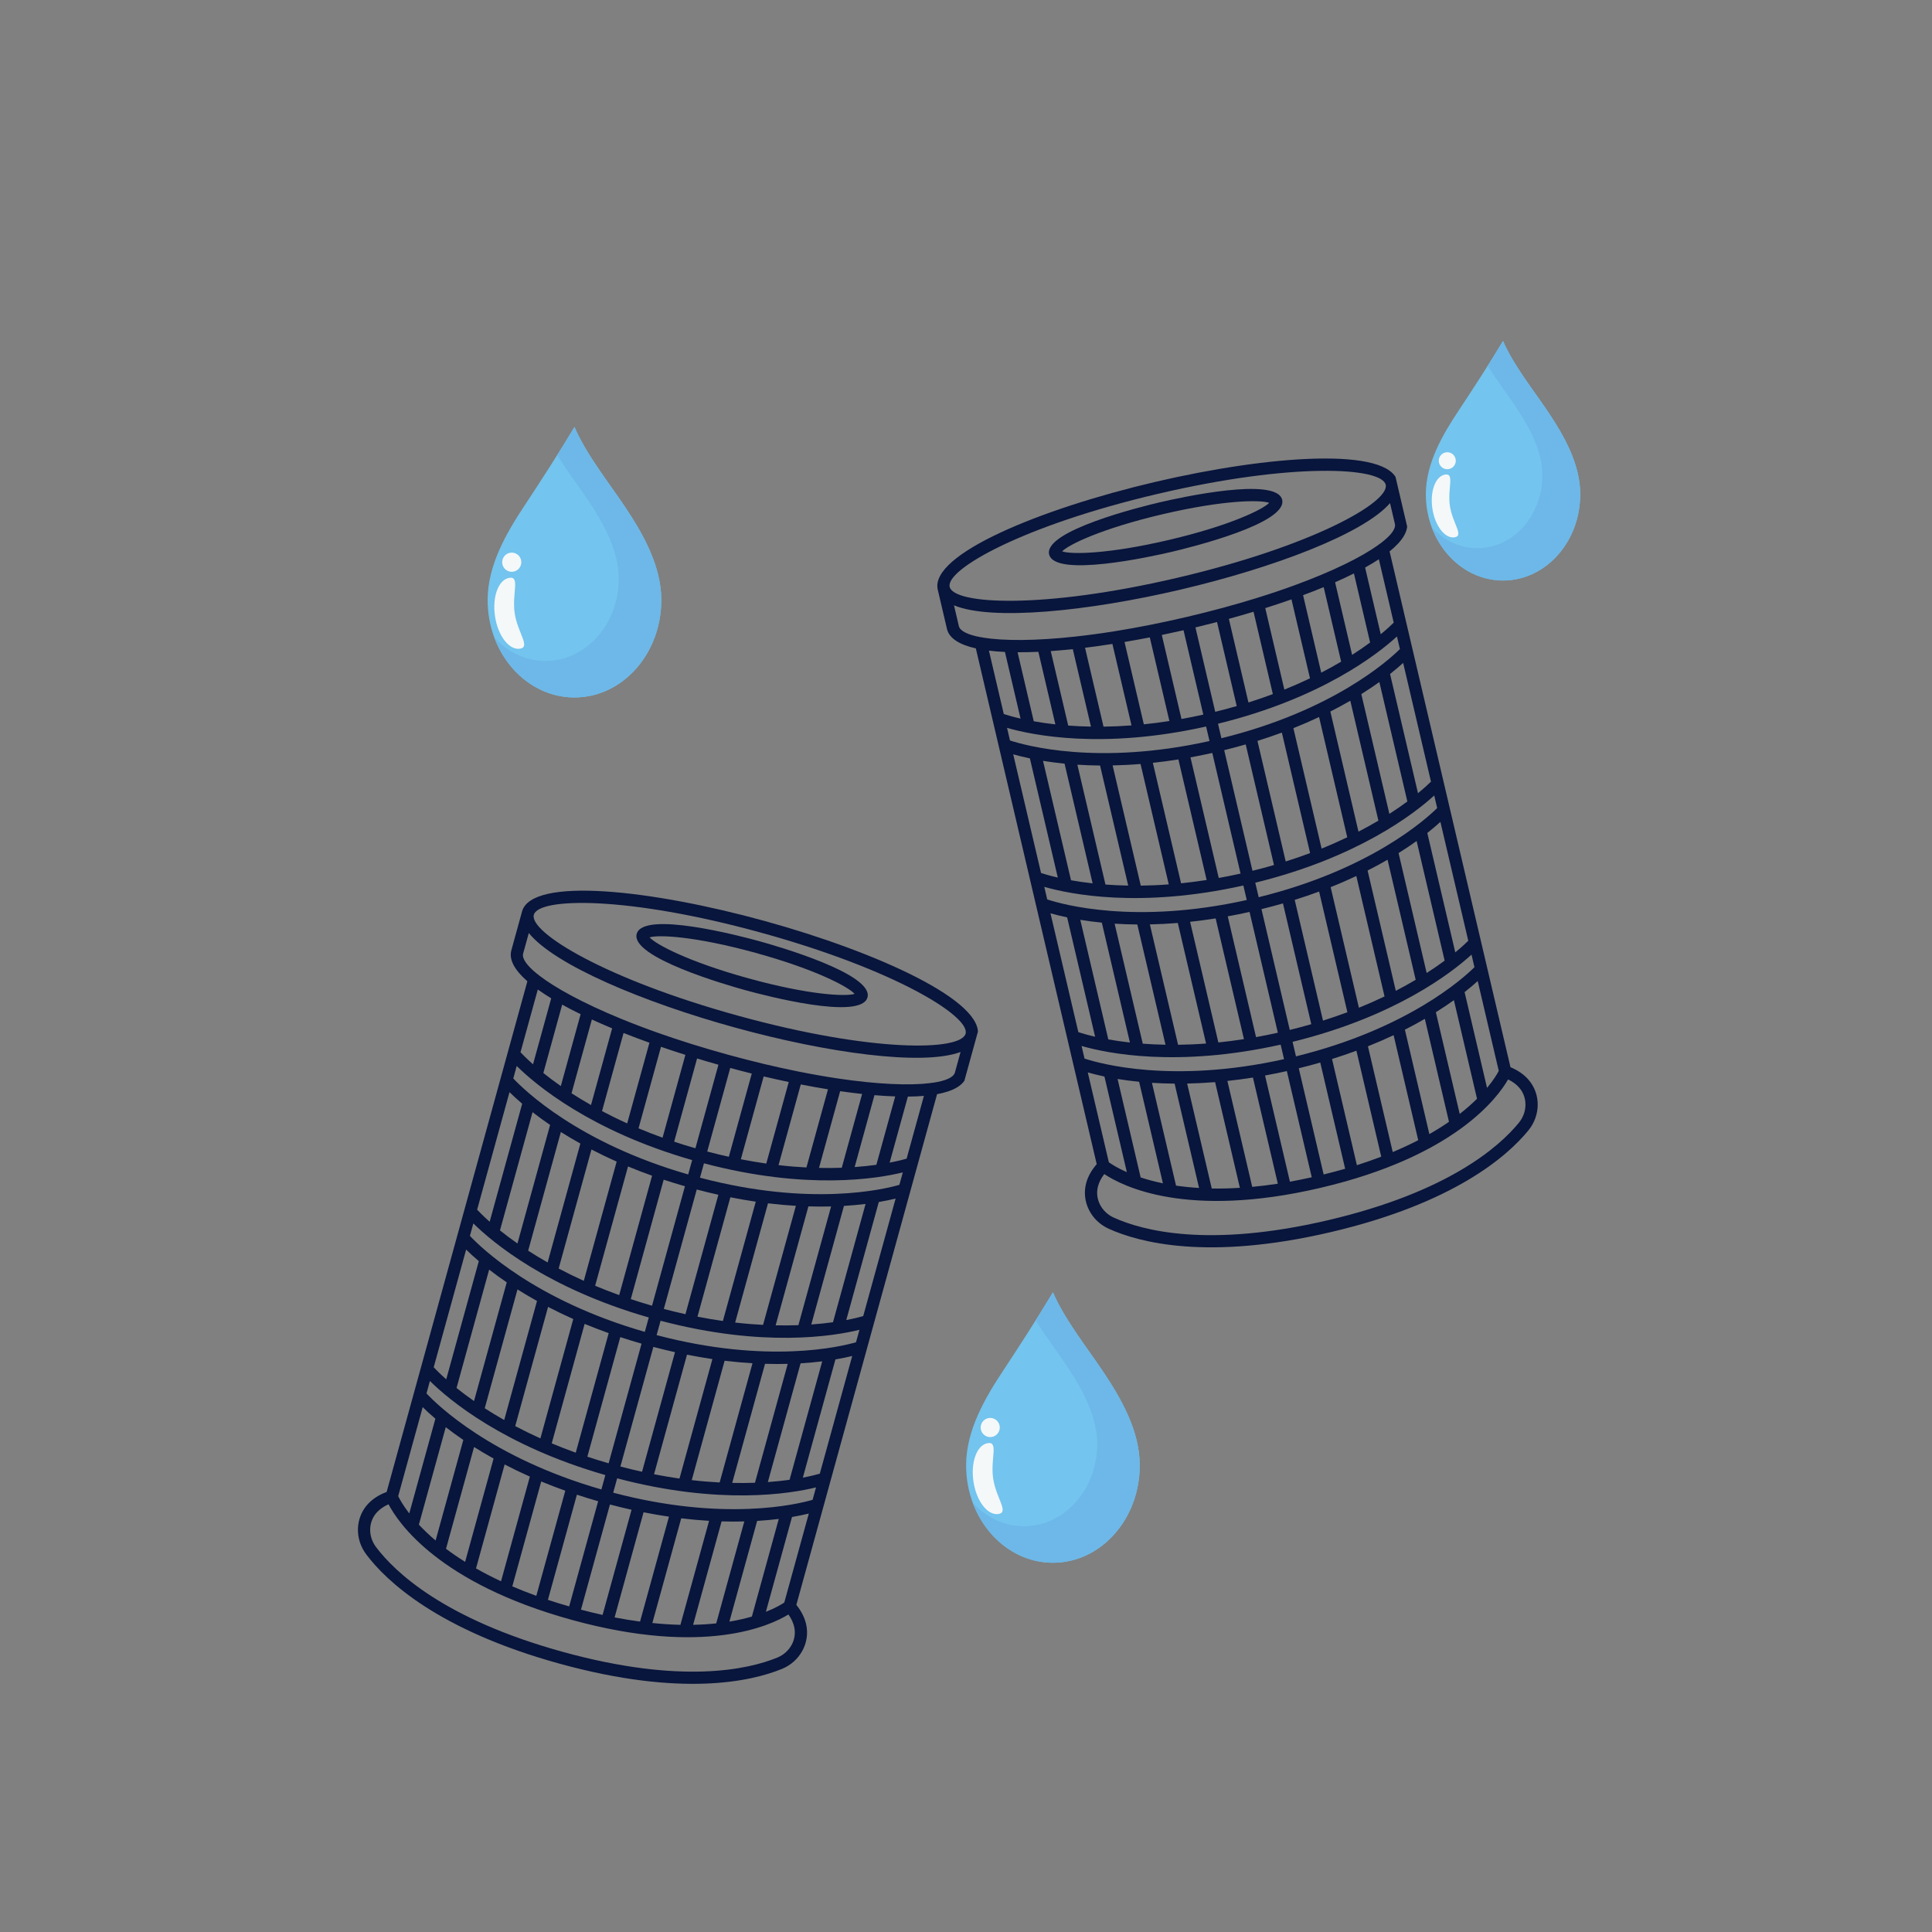
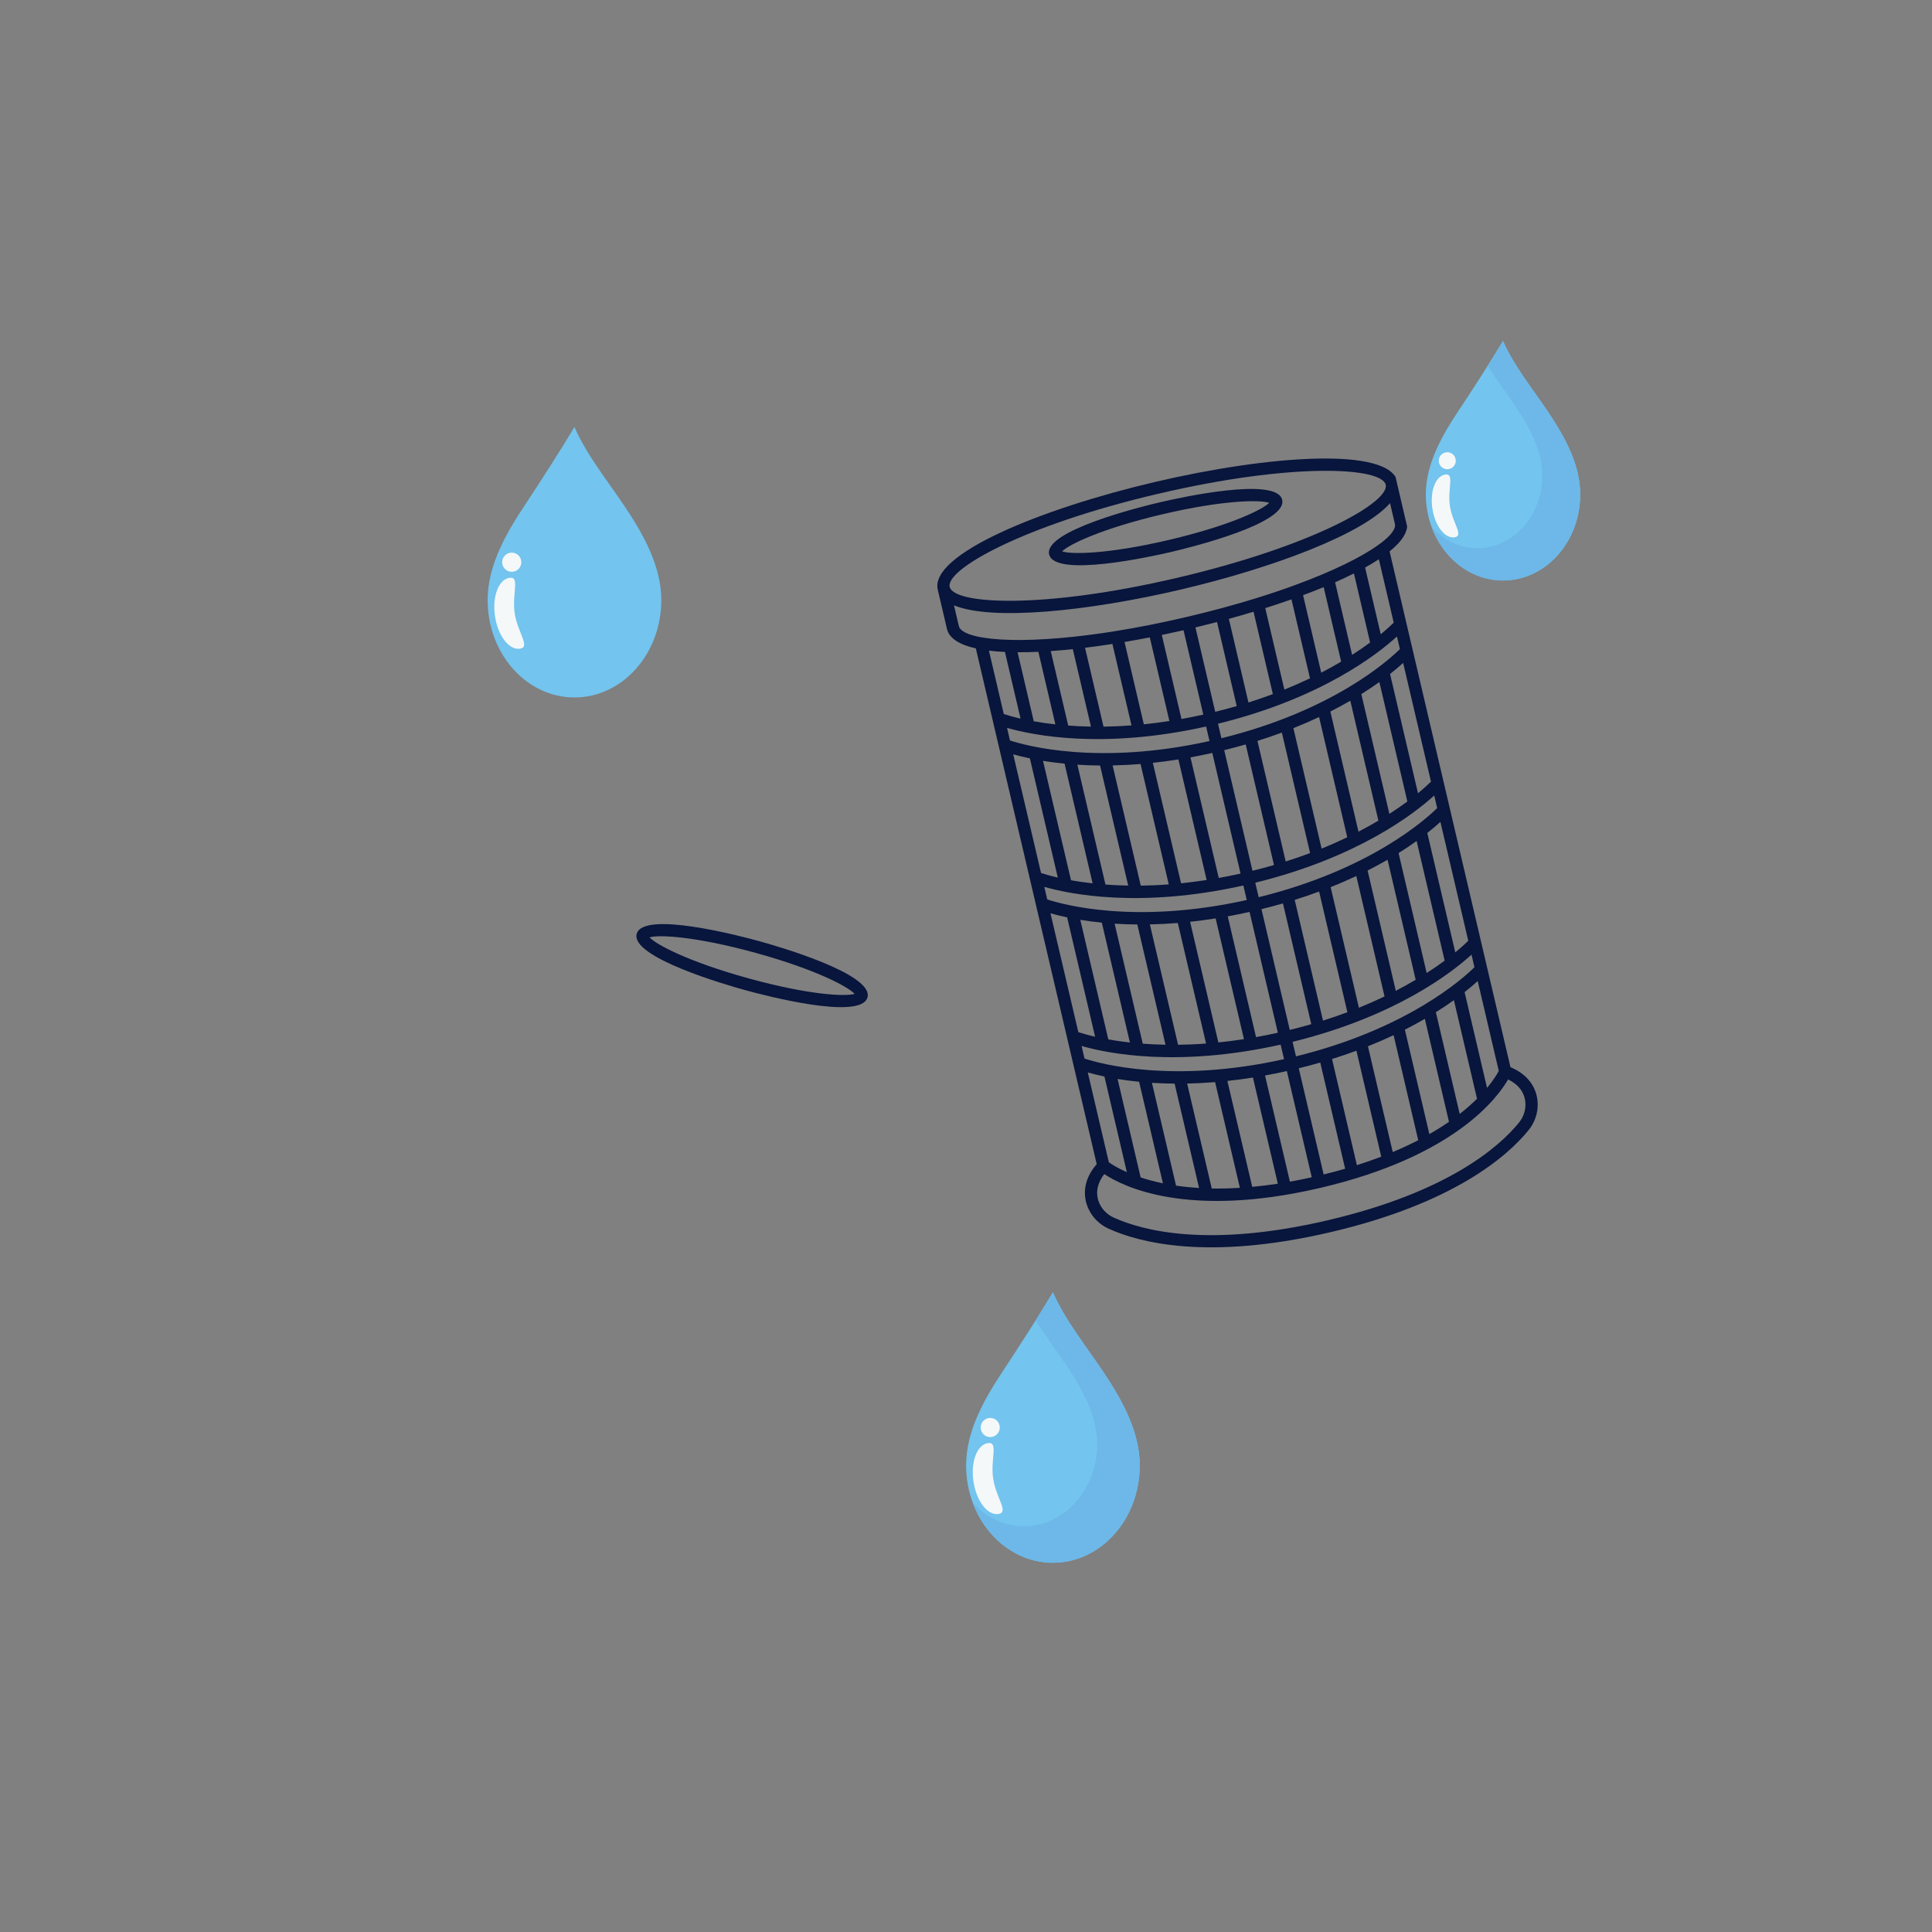
<svg xmlns="http://www.w3.org/2000/svg" width="500" zoomAndPan="magnify" viewBox="0 0 375 375" height="500" preserveAspectRatio="xMidYMid meet" version="1.0">
  <rect x="0" y="0" width="375" height="375" fill="#808080" stroke="none" />
  <defs>
    <clipPath id="afebd99526">
      <path d="M 123 179 L 169 179 L 169 196 L 123 196 Z M 123 179" clip-rule="nonzero" />
    </clipPath>
    <clipPath id="fe9eb8e135">
      <path d="M 104.238 166.355 L 192.453 190.66 L 152.605 335.273 L 64.391 310.965 Z M 104.238 166.355" clip-rule="nonzero" />
    </clipPath>
    <clipPath id="2dd5752c38">
      <path d="M 104.238 166.355 L 192.453 190.66 L 152.605 335.273 L 64.391 310.965 Z M 104.238 166.355" clip-rule="nonzero" />
    </clipPath>
    <clipPath id="52fc738aeb">
-       <path d="M 69 172 L 190 172 L 190 327 L 69 327 Z M 69 172" clip-rule="nonzero" />
-     </clipPath>
+       </clipPath>
    <clipPath id="ffb88db1a7">
      <path d="M 104.238 166.355 L 192.453 190.66 L 152.605 335.273 L 64.391 310.965 Z M 104.238 166.355" clip-rule="nonzero" />
    </clipPath>
    <clipPath id="9355d35d2c">
      <path d="M 104.238 166.355 L 192.453 190.66 L 152.605 335.273 L 64.391 310.965 Z M 104.238 166.355" clip-rule="nonzero" />
    </clipPath>
    <clipPath id="6996738d82">
      <path d="M 203 94 L 249 94 L 249 110 L 203 110 Z M 203 94" clip-rule="nonzero" />
    </clipPath>
    <clipPath id="06b17e65cb">
      <path d="M 179.52 103.785 L 268.605 82.906 L 302.828 228.949 L 213.742 249.828 Z M 179.52 103.785" clip-rule="nonzero" />
    </clipPath>
    <clipPath id="efce90257a">
      <path d="M 179.52 103.785 L 268.605 82.906 L 302.828 228.949 L 213.742 249.828 Z M 179.52 103.785" clip-rule="nonzero" />
    </clipPath>
    <clipPath id="f72f1ec705">
      <path d="M 181 88 L 299 88 L 299 243 L 181 243 Z M 181 88" clip-rule="nonzero" />
    </clipPath>
    <clipPath id="7372b067b6">
      <path d="M 179.52 103.785 L 268.605 82.906 L 302.828 228.949 L 213.742 249.828 Z M 179.52 103.785" clip-rule="nonzero" />
    </clipPath>
    <clipPath id="e2f7ad4b94">
      <path d="M 179.52 103.785 L 268.605 82.906 L 302.828 228.949 L 213.742 249.828 Z M 179.52 103.785" clip-rule="nonzero" />
    </clipPath>
    <clipPath id="712deae261">
      <path d="M 94.629 82.879 L 128.379 82.879 L 128.379 135.379 L 94.629 135.379 Z M 94.629 82.879" clip-rule="nonzero" />
    </clipPath>
    <clipPath id="4bcbf049da">
      <path d="M 108 82.879 L 128.379 82.879 L 128.379 135.379 L 108 135.379 Z M 108 82.879" clip-rule="nonzero" />
    </clipPath>
    <clipPath id="9df0a51c35">
-       <path d="M 95 82.879 L 128.379 82.879 L 128.379 135.379 L 95 135.379 Z M 95 82.879" clip-rule="nonzero" />
-     </clipPath>
+       </clipPath>
    <clipPath id="cba8592539">
      <path d="M 276.738 66.18 L 306.738 66.18 L 306.738 112.68 L 276.738 112.68 Z M 276.738 66.18" clip-rule="nonzero" />
    </clipPath>
    <clipPath id="7517fe748b">
      <path d="M 288 66.18 L 306.738 66.18 L 306.738 112.68 L 288 112.68 Z M 288 66.18" clip-rule="nonzero" />
    </clipPath>
    <clipPath id="fe08e64e65">
      <path d="M 277 66.18 L 306.738 66.18 L 306.738 112.68 L 277 112.68 Z M 277 66.18" clip-rule="nonzero" />
    </clipPath>
    <clipPath id="fb6a744574">
      <path d="M 187.5 250.832 L 221.25 250.832 L 221.25 303.332 L 187.5 303.332 Z M 187.5 250.832" clip-rule="nonzero" />
    </clipPath>
    <clipPath id="b46a84ddf5">
      <path d="M 201 250.832 L 221.25 250.832 L 221.25 303.332 L 201 303.332 Z M 201 250.832" clip-rule="nonzero" />
    </clipPath>
    <clipPath id="2afcb95ae1">
      <path d="M 188 250.832 L 221.25 250.832 L 221.25 303.332 L 188 303.332 Z M 188 250.832" clip-rule="nonzero" />
    </clipPath>
  </defs>
  <g clip-path="url(#afebd99526)">
    <g clip-path="url(#fe9eb8e135)">
      <g clip-path="url(#2dd5752c38)">
        <path fill="#08153c" d="M 144.668 192.191 C 148.406 193.223 167.125 198.133 168.375 193.598 C 169.625 189.062 151.031 183.691 147.293 182.66 C 143.555 181.633 124.836 176.723 123.586 181.258 C 122.336 185.789 140.93 191.164 144.668 192.191 Z M 146.664 184.949 C 158.391 188.184 164.664 191.551 165.883 192.91 C 164.141 193.457 157.027 193.137 145.297 189.902 C 133.57 186.672 127.297 183.301 126.078 181.941 C 127.82 181.398 134.934 181.719 146.664 184.949 Z M 146.664 184.949" fill-opacity="1" fill-rule="nonzero" />
      </g>
    </g>
  </g>
  <g clip-path="url(#52fc738aeb)">
    <g clip-path="url(#ffb88db1a7)">
      <g clip-path="url(#9355d35d2c)">
        <path fill="#08153c" d="M 187.633 208.809 L 189.711 201.277 C 191.582 194.48 170.332 184.801 148.371 178.75 C 126.41 172.695 103.199 170.125 101.328 176.922 L 99.254 184.457 C 98.746 186.293 99.938 188.336 102.363 190.465 L 75.047 289.59 C 73.609 290.125 72.391 290.887 71.453 291.887 C 68.957 294.547 68.809 298.684 71.098 301.719 C 74.953 306.84 84.965 316.398 108.641 322.926 C 132.32 329.449 145.816 326.363 151.75 323.945 C 155.273 322.508 157.262 318.879 156.48 315.316 C 156.188 313.98 155.531 312.703 154.57 311.504 L 181.883 212.379 C 185.059 211.793 187.129 210.645 187.633 208.809 Z M 147.742 181.035 C 173.703 188.191 188.348 197.281 187.422 200.645 C 186.492 204.012 169.258 204.316 143.297 197.16 C 117.336 190.008 102.688 180.918 103.617 177.555 C 104.543 174.188 121.781 173.883 147.742 181.035 Z M 101.539 185.086 L 102.641 181.094 C 107.617 187.289 124.906 194.559 142.668 199.449 C 160.426 204.344 179 206.957 186.445 204.188 L 185.348 208.18 C 185.09 209.105 183.594 209.801 181.027 210.168 C 180.859 210.156 180.703 210.18 180.551 210.23 C 176.633 210.715 170.469 210.504 162.531 209.316 C 162.527 209.312 162.527 209.312 162.527 209.312 C 162.52 209.309 162.512 209.312 162.504 209.312 C 160.125 208.953 157.594 208.512 154.914 207.973 C 154.906 207.973 154.898 207.965 154.891 207.961 C 154.871 207.957 154.855 207.961 154.836 207.957 C 150.637 207.113 146.082 206.035 141.219 204.695 C 136.355 203.355 131.891 201.949 127.852 200.523 C 127.832 200.516 127.82 200.504 127.805 200.5 C 127.797 200.496 127.789 200.5 127.777 200.496 C 125.199 199.586 122.801 198.668 120.574 197.758 C 120.566 197.754 120.562 197.75 120.555 197.746 C 120.551 197.746 120.551 197.746 120.547 197.746 C 113.125 194.699 107.723 191.723 104.605 189.305 C 104.5 189.18 104.375 189.082 104.223 189.004 C 102.215 187.375 101.285 186.012 101.539 185.086 Z M 152.23 311.051 C 151.734 311.387 150.566 312.102 148.656 312.855 L 153.727 294.449 C 155.055 294.223 156.145 293.984 156.992 293.777 Z M 106.348 310.531 L 111.973 290.117 C 113.301 290.559 114.676 290.98 116.102 291.391 L 110.477 311.801 C 109.047 311.391 107.66 310.969 106.348 310.531 Z M 112.699 196.855 L 108.855 210.805 C 107.57 209.906 106.438 209.051 105.461 208.266 L 109.117 195 C 110.238 195.621 111.438 196.242 112.699 196.855 Z M 126.055 202.391 L 121.738 218.051 C 119.996 217.266 118.367 216.465 116.852 215.664 L 121.031 200.5 C 122.656 201.145 124.336 201.777 126.055 202.391 Z M 133.035 204.746 L 128.605 220.824 C 126.973 220.234 125.414 219.629 123.938 219.008 L 128.297 203.184 C 129.852 203.719 131.434 204.242 133.035 204.746 Z M 145.918 208.375 L 141.469 224.527 C 140.102 224.227 138.699 223.891 137.27 223.512 L 141.738 207.293 C 143.129 207.668 144.523 208.031 145.918 208.375 Z M 160.711 211.434 L 156.531 226.605 C 154.82 226.516 153.012 226.371 151.113 226.152 L 155.43 210.488 C 157.219 210.836 158.988 211.156 160.711 211.434 Z M 167.336 212.336 L 163.387 226.66 C 162.012 226.711 160.539 226.727 158.969 226.691 L 163.074 211.797 C 164.535 212.008 165.953 212.188 167.336 212.336 Z M 148.734 225.848 C 147.148 225.621 145.496 225.344 143.797 225.012 L 148.227 208.934 C 149.859 209.316 151.488 209.68 153.098 210.016 Z M 157.723 291.117 C 154.781 291.973 140.551 295.41 119.02 289.73 L 119.789 286.941 C 139.68 292.195 153.379 289.934 158.391 288.699 Z M 82.781 270.465 L 83.445 268.047 C 87.121 271.676 97.727 280.633 117.5 286.309 L 116.73 289.102 C 95.387 282.961 84.883 272.707 82.781 270.465 Z M 149.039 287.668 L 155.391 264.621 C 156.926 264.527 158.332 264.395 159.59 264.238 L 153.254 287.23 C 152.016 287.402 150.605 287.559 149.039 287.668 Z M 146.539 287.805 C 145.164 287.852 143.691 287.867 142.121 287.832 L 148.492 264.715 C 150.047 264.762 151.52 264.762 152.898 264.727 Z M 139.684 287.746 C 137.973 287.66 136.164 287.512 134.266 287.293 L 140.648 264.117 C 142.543 264.344 144.348 264.504 146.059 264.605 Z M 131.887 286.988 C 130.301 286.762 128.648 286.484 126.949 286.152 L 133.344 262.945 C 135.043 263.281 136.688 263.562 138.277 263.797 Z M 124.621 285.668 C 123.254 285.367 121.852 285.031 120.418 284.652 L 126.816 261.434 C 128.25 261.812 129.648 262.152 131.016 262.457 Z M 125.93 255.723 L 125.16 258.516 C 103.812 252.375 93.309 242.121 91.207 239.879 L 91.875 237.461 C 95.547 241.09 106.152 250.047 125.93 255.723 Z M 90.477 242.539 C 91.094 243.152 91.91 243.914 92.938 244.785 L 86.613 267.727 C 85.422 266.668 84.617 265.855 84.18 265.387 Z M 94.945 246.426 C 95.945 247.207 97.086 248.039 98.359 248.906 L 92.008 271.945 C 90.723 271.047 89.59 270.191 88.613 269.41 Z M 100.445 250.273 C 101.609 251.012 102.875 251.762 104.234 252.52 L 97.867 275.629 C 96.504 274.852 95.242 274.086 94.086 273.34 Z M 106.379 253.668 C 107.902 254.461 109.531 255.246 111.273 256.023 L 104.891 279.195 C 103.148 278.406 101.52 277.605 100.004 276.805 Z M 113.477 256.965 C 114.961 257.578 116.52 258.18 118.148 258.762 L 111.754 281.965 C 110.125 281.379 108.566 280.773 107.09 280.152 Z M 120.398 259.531 C 121.73 259.969 123.105 260.395 124.527 260.805 L 118.133 284.023 C 116.707 283.613 115.332 283.184 114.004 282.742 Z M 126.559 253.438 C 125.137 253.027 123.762 252.598 122.434 252.156 L 128.82 228.977 C 130.148 229.414 131.523 229.84 132.949 230.25 Z M 120.184 251.379 C 118.555 250.793 116.996 250.184 115.516 249.562 L 121.898 226.41 C 123.379 227.023 124.938 227.625 126.57 228.203 Z M 113.316 248.609 C 111.574 247.82 109.945 247.02 108.434 246.219 L 114.801 223.113 C 116.32 223.906 117.953 224.691 119.695 225.469 Z M 106.293 245.043 C 104.93 244.266 103.672 243.5 102.516 242.754 L 108.863 219.719 C 110.031 220.457 111.293 221.207 112.652 221.965 Z M 100.438 241.359 C 99.148 240.461 98.016 239.605 97.043 238.82 L 103.367 215.871 C 104.367 216.652 105.508 217.484 106.777 218.352 Z M 95.043 237.141 C 93.852 236.082 93.047 235.27 92.609 234.801 L 98.895 211.984 C 99.516 212.598 100.332 213.359 101.355 214.234 Z M 159.125 286.039 C 158.508 286.219 157.402 286.508 155.832 286.805 L 162.156 263.863 C 163.484 263.637 164.574 263.398 165.418 263.191 Z M 166.152 260.531 C 163.207 261.387 148.98 264.824 127.449 259.145 L 128.219 256.355 C 148.109 261.609 161.809 259.348 166.82 258.113 Z M 167.551 255.453 C 166.938 255.633 165.828 255.922 164.262 256.219 L 170.574 233.309 C 171.902 233.082 172.992 232.844 173.84 232.637 Z M 161.684 256.645 C 160.445 256.816 159.035 256.973 157.469 257.082 L 163.809 234.066 C 165.344 233.973 166.75 233.84 168.008 233.684 Z M 154.969 257.215 C 153.594 257.266 152.117 257.277 150.551 257.246 L 156.91 234.16 C 158.469 234.207 159.938 234.207 161.316 234.172 Z M 148.109 257.16 C 146.402 257.07 144.594 256.926 142.691 256.707 L 149.07 233.562 C 150.965 233.789 152.766 233.949 154.48 234.051 Z M 140.312 256.402 C 138.727 256.176 137.078 255.898 135.379 255.566 L 141.762 232.391 C 143.461 232.727 145.109 233.012 146.695 233.242 Z M 133.047 255.082 C 131.68 254.781 130.281 254.445 128.848 254.066 L 135.238 230.879 C 136.668 231.258 138.07 231.598 139.434 231.902 Z M 134.98 222.879 C 133.555 222.473 132.18 222.043 130.852 221.602 L 135.301 205.449 C 136.676 205.867 138.059 206.273 139.449 206.664 Z M 114.715 214.488 C 113.352 213.715 112.09 212.945 110.934 212.199 L 114.879 197.883 C 116.141 198.461 117.453 199.035 118.816 199.602 Z M 134.348 225.172 L 133.578 227.961 C 112.23 221.82 101.73 211.566 99.629 209.324 L 100.293 206.906 C 103.969 210.535 114.574 219.492 134.348 225.172 Z M 82.047 273.125 C 82.668 273.738 83.484 274.5 84.508 275.375 L 79.441 293.758 C 78.188 292.137 77.547 290.938 77.289 290.395 Z M 86.52 277.012 C 87.52 277.793 88.66 278.625 89.93 279.492 L 84.551 299.012 C 83.27 297.93 82.203 296.895 81.305 295.934 Z M 92.016 280.859 C 93.184 281.598 94.445 282.348 95.805 283.105 L 90.281 303.156 C 88.914 302.301 87.68 301.453 86.57 300.617 Z M 97.949 284.254 C 99.473 285.047 101.105 285.832 102.848 286.609 L 97.25 306.926 C 95.488 306.105 93.867 305.27 92.395 304.426 Z M 105.051 287.551 C 106.531 288.164 108.09 288.766 109.723 289.348 L 104.098 309.75 C 102.449 309.156 100.902 308.539 99.438 307.91 Z M 118.391 292.02 C 119.82 292.398 121.223 292.738 122.586 293.043 L 116.961 313.457 C 115.609 313.16 114.203 312.812 112.766 312.434 Z M 124.914 293.531 C 126.613 293.871 128.258 294.152 129.848 294.383 L 124.234 314.75 C 122.66 314.539 121.016 314.273 119.293 313.938 Z M 132.223 294.703 C 134.117 294.93 135.918 295.09 137.633 295.191 L 132.07 315.379 C 130.371 315.34 128.551 315.227 126.621 315.027 Z M 140.062 295.301 C 141.621 295.348 143.09 295.348 144.469 295.312 L 139.02 315.098 C 137.641 315.246 136.141 315.344 134.531 315.375 Z M 146.961 295.207 C 148.496 295.113 149.902 294.984 151.16 294.824 L 145.938 313.777 C 144.676 314.141 143.23 314.484 141.574 314.758 Z M 174.57 229.977 C 171.629 230.832 157.398 234.27 135.867 228.59 L 136.637 225.801 C 156.527 231.055 170.227 228.793 175.238 227.559 Z M 165.887 226.527 L 169.73 212.57 C 171.133 212.691 172.477 212.77 173.762 212.812 L 170.102 226.09 C 168.863 226.262 167.453 226.414 165.887 226.527 Z M 106.992 193.773 L 103.461 206.582 C 102.27 205.527 101.469 204.711 101.027 204.246 L 104.387 192.059 C 105.18 192.629 106.047 193.199 106.992 193.773 Z M 150.855 321.746 C 145.199 324.051 132.277 326.977 109.273 320.637 C 86.27 314.297 76.668 305.168 72.992 300.289 C 71.398 298.18 71.48 295.328 73.188 293.512 C 73.773 292.883 74.523 292.371 75.418 291.98 C 77.305 295.602 85.203 307.312 110.988 314.418 C 136.773 321.523 149.555 315.512 153.031 313.367 C 153.598 314.16 153.98 314.984 154.164 315.824 C 154.695 318.258 153.305 320.75 150.855 321.746 Z M 175.973 224.898 C 175.355 225.078 174.25 225.367 172.68 225.664 L 176.215 212.848 C 177.316 212.84 178.355 212.793 179.332 212.711 Z M 175.973 224.898" fill-opacity="1" fill-rule="nonzero" />
      </g>
    </g>
  </g>
  <g clip-path="url(#6996738d82)">
    <g clip-path="url(#06b17e65cb)">
      <g clip-path="url(#efce90257a)">
        <path fill="#08153c" d="M 227.379 107.121 C 231.156 106.238 249.941 101.59 248.867 97.008 C 247.793 92.43 228.902 96.613 225.125 97.496 C 221.348 98.383 202.562 103.031 203.637 107.609 C 204.711 112.188 223.605 108.008 227.379 107.121 Z M 225.668 99.809 C 237.512 97.031 244.633 96.988 246.352 97.602 C 245.082 98.91 238.684 102.035 226.84 104.812 C 214.992 107.586 207.871 107.633 206.156 107.02 C 207.422 105.711 213.82 102.586 225.668 99.809 Z M 225.668 99.809" fill-opacity="1" fill-rule="nonzero" />
      </g>
    </g>
  </g>
  <g clip-path="url(#f72f1ec705)">
    <g clip-path="url(#7372b067b6)">
      <g clip-path="url(#e2f7ad4b94)">
        <path fill="#08153c" d="M 273.059 101.148 L 271.277 93.539 C 269.668 86.676 246.375 88.348 224.199 93.547 C 202.02 98.742 180.41 107.594 182.02 114.457 L 183.801 122.066 C 184.238 123.918 186.262 125.145 189.41 125.852 L 212.871 225.961 C 211.863 227.121 211.156 228.371 210.812 229.695 C 209.895 233.227 211.742 236.934 215.207 238.5 C 221.043 241.148 234.406 244.754 258.32 239.148 C 282.234 233.547 292.605 224.379 296.656 219.414 C 299.062 216.469 299.074 212.328 296.68 209.574 C 295.785 208.539 294.598 207.734 293.18 207.141 L 269.719 107.031 C 272.227 105 273.496 103.004 273.059 101.148 Z M 224.738 95.855 C 250.957 89.711 268.168 90.684 268.965 94.082 C 269.762 97.48 254.773 105.996 228.555 112.141 C 202.34 118.285 185.129 117.316 184.332 113.914 C 183.535 110.516 198.523 102 224.738 95.855 Z M 186.113 121.523 L 185.168 117.492 C 192.504 120.547 211.164 118.656 229.098 114.453 C 247.031 110.25 264.59 103.656 269.805 97.656 L 270.75 101.691 C 270.969 102.625 269.988 103.949 267.91 105.504 C 267.758 105.574 267.629 105.668 267.52 105.785 C 264.312 108.086 258.801 110.848 251.262 113.605 C 251.258 113.605 251.258 113.605 251.254 113.605 C 251.246 113.609 251.242 113.613 251.234 113.617 C 248.977 114.441 246.543 115.266 243.93 116.074 C 243.922 116.078 243.914 116.074 243.906 116.074 C 243.887 116.078 243.875 116.094 243.855 116.098 C 239.766 117.367 235.246 118.598 230.336 119.75 C 225.426 120.902 220.832 121.801 216.602 122.484 C 216.586 122.488 216.566 122.48 216.551 122.484 C 216.543 122.488 216.535 122.496 216.527 122.496 C 213.828 122.93 211.277 123.273 208.891 123.539 C 208.883 123.539 208.875 123.539 208.867 123.539 C 208.867 123.539 208.863 123.543 208.863 123.543 C 200.883 124.422 194.719 124.395 190.82 123.762 C 190.672 123.703 190.512 123.676 190.344 123.68 C 187.801 123.211 186.332 122.461 186.113 121.523 Z M 290.91 207.863 C 290.633 208.398 289.949 209.582 288.633 211.16 L 284.277 192.57 C 285.336 191.734 286.18 191.004 286.824 190.418 Z M 250.371 229.367 L 245.543 208.754 C 246.918 208.5 248.332 208.215 249.777 207.895 L 254.609 228.508 C 253.156 228.828 251.738 229.121 250.371 229.367 Z M 201.547 126.516 L 204.848 140.602 C 203.285 140.43 201.883 140.223 200.652 140 L 197.512 126.602 C 198.793 126.609 200.141 126.582 201.547 126.516 Z M 215.918 124.988 L 219.625 140.801 C 217.719 140.945 215.906 141.023 214.191 141.043 L 210.605 125.73 C 212.336 125.52 214.113 125.27 215.918 124.988 Z M 223.176 123.715 L 226.98 139.949 C 225.266 140.215 223.609 140.43 222.016 140.59 L 218.27 124.609 C 219.891 124.336 221.527 124.035 223.176 123.715 Z M 236.227 120.734 L 240.047 137.047 C 238.703 137.438 237.312 137.809 235.875 138.164 L 232.035 121.785 C 233.438 121.445 234.836 121.098 236.227 120.734 Z M 250.676 116.336 L 254.27 131.66 C 252.723 132.402 251.066 133.137 249.293 133.855 L 245.586 118.035 C 247.328 117.484 249.031 116.918 250.676 116.336 Z M 256.926 113.961 L 260.316 128.426 C 259.133 129.129 257.844 129.848 256.449 130.566 L 252.926 115.523 C 254.309 115.012 255.641 114.488 256.926 113.961 Z M 247.059 134.723 C 245.559 135.285 243.977 135.832 242.324 136.355 L 238.52 120.117 C 240.137 119.672 241.738 119.215 243.312 118.738 Z M 286.191 187.734 C 284.016 189.891 273.168 199.719 251.547 205.039 L 250.887 202.219 C 270.867 197.312 281.809 188.77 285.621 185.289 Z M 210.504 205.469 L 209.934 203.023 C 214.895 204.453 228.496 207.242 248.574 202.762 L 249.234 205.582 C 227.555 210.406 213.422 206.43 210.504 205.469 Z M 276.914 188.859 L 271.461 165.582 C 272.766 164.766 273.938 163.977 274.965 163.238 L 280.406 186.457 C 279.402 187.203 278.238 188.012 276.914 188.859 Z M 274.785 190.176 C 273.602 190.875 272.312 191.594 270.922 192.316 L 265.449 168.969 C 266.84 168.266 268.129 167.562 269.324 166.871 Z M 268.738 193.406 C 267.195 194.148 265.539 194.883 263.762 195.602 L 258.277 172.195 C 260.051 171.492 261.707 170.766 263.262 170.035 Z M 261.527 196.473 C 260.027 197.035 258.445 197.578 256.793 198.102 L 251.301 174.664 C 252.957 174.148 254.535 173.605 256.039 173.051 Z M 254.52 198.793 C 253.176 199.184 251.781 199.555 250.344 199.91 L 244.848 176.461 C 246.285 176.109 247.68 175.738 249.023 175.352 Z M 241.336 171.875 L 241.996 174.691 C 220.312 179.52 206.184 175.543 203.266 174.578 L 202.695 172.137 C 207.656 173.562 221.254 176.352 241.336 171.875 Z M 203.895 177.266 C 204.734 177.504 205.816 177.785 207.133 178.062 L 212.562 201.227 C 211.008 200.871 209.914 200.539 209.305 200.336 Z M 209.684 178.539 C 210.934 178.746 212.332 178.93 213.863 179.082 L 219.316 202.352 C 217.758 202.176 216.352 201.969 215.121 201.75 Z M 216.348 179.285 C 217.727 179.375 219.195 179.43 220.754 179.441 L 226.223 202.781 C 224.652 202.754 223.18 202.684 221.809 202.578 Z M 223.188 179.426 C 224.902 179.391 226.711 179.301 228.613 179.148 L 234.098 202.551 C 232.188 202.695 230.375 202.77 228.664 202.793 Z M 230.996 178.922 C 232.594 178.75 234.246 178.531 235.957 178.262 L 241.449 201.695 C 239.738 201.961 238.078 202.176 236.484 202.34 Z M 238.305 177.863 C 239.68 177.613 241.094 177.324 242.539 177.004 L 248.031 200.449 C 246.586 200.773 245.176 201.055 243.797 201.305 Z M 240.793 169.562 C 239.348 169.883 237.938 170.168 236.559 170.414 L 231.07 147.004 C 232.449 146.754 233.859 146.469 235.305 146.145 Z M 234.211 170.809 C 232.5 171.07 230.84 171.285 229.246 171.449 L 223.766 148.062 C 225.359 147.895 227.016 147.676 228.727 147.402 Z M 226.855 171.66 C 224.949 171.805 223.137 171.879 221.422 171.902 L 215.957 148.566 C 217.672 148.531 219.48 148.445 221.379 148.289 Z M 218.984 171.891 C 217.414 171.863 215.941 171.793 214.57 171.691 L 209.117 148.426 C 210.496 148.516 211.965 148.574 213.523 148.586 Z M 212.078 171.461 C 210.516 171.289 209.113 171.078 207.883 170.859 L 202.449 147.68 C 203.703 147.887 205.102 148.07 206.633 148.223 Z M 205.32 170.336 C 203.77 169.98 202.672 169.648 202.066 169.449 L 196.664 146.41 C 197.5 146.648 198.582 146.926 199.902 147.203 Z M 284.992 182.602 C 284.535 183.055 283.703 183.84 282.469 184.852 L 277.039 161.68 C 278.094 160.844 278.941 160.113 279.582 159.527 Z M 278.953 156.844 C 276.777 159 265.93 168.828 244.309 174.148 L 243.648 171.332 C 263.625 166.422 274.57 157.883 278.383 154.398 Z M 277.754 151.715 C 277.297 152.164 276.465 152.949 275.23 153.961 L 269.809 130.82 C 270.863 129.988 271.711 129.258 272.352 128.672 Z M 273.168 155.566 C 272.164 156.312 271 157.125 269.676 157.973 L 264.23 134.727 C 265.531 133.91 266.703 133.121 267.734 132.383 Z M 267.547 159.285 C 266.363 159.984 265.074 160.703 263.68 161.426 L 258.219 138.109 C 259.605 137.406 260.898 136.703 262.094 136.012 Z M 261.5 162.516 C 259.957 163.258 258.297 163.996 256.523 164.711 L 251.047 141.34 C 252.82 140.633 254.477 139.906 256.031 139.176 Z M 254.289 165.582 C 252.789 166.145 251.207 166.691 249.555 167.211 L 244.07 143.809 C 245.723 143.289 247.305 142.75 248.809 142.195 Z M 247.281 167.902 C 245.938 168.293 244.543 168.668 243.105 169.02 L 237.617 145.605 C 239.055 145.25 240.449 144.879 241.793 144.492 Z M 233.562 138.703 C 232.117 139.027 230.703 139.309 229.324 139.559 L 225.504 123.246 C 226.91 122.953 228.316 122.648 229.723 122.328 Z M 211.754 141.035 C 210.184 141.008 208.711 140.938 207.34 140.832 L 203.949 126.375 C 205.336 126.277 206.762 126.152 208.23 126 Z M 234.105 141.016 L 234.766 143.836 C 213.082 148.66 198.953 144.684 196.035 143.723 L 195.465 141.277 C 200.426 142.707 214.023 145.496 234.105 141.016 Z M 211.137 208.156 C 211.973 208.395 213.055 208.672 214.371 208.953 L 218.723 227.516 C 216.844 226.695 215.707 225.945 215.223 225.594 Z M 216.922 209.43 C 218.172 209.633 219.574 209.82 221.102 209.969 L 225.723 229.684 C 224.082 229.348 222.648 228.949 221.398 228.539 Z M 223.59 210.176 C 224.965 210.262 226.434 210.32 227.992 210.332 L 232.738 230.582 C 231.129 230.484 229.637 230.332 228.266 230.129 Z M 230.426 210.316 C 232.141 210.281 233.949 210.191 235.852 210.039 L 240.66 230.555 C 238.723 230.676 236.898 230.719 235.199 230.688 Z M 238.234 209.809 C 239.832 209.641 241.484 209.422 243.195 209.152 L 248.027 229.758 C 246.289 230.023 244.637 230.223 243.055 230.371 Z M 252.09 207.352 C 253.527 207 254.918 206.629 256.262 206.238 L 261.094 226.855 C 259.766 227.242 258.363 227.609 256.918 227.965 Z M 258.543 205.555 C 260.195 205.035 261.773 204.496 263.281 203.941 L 268.098 224.508 C 266.613 225.078 265.043 225.633 263.371 226.164 Z M 265.516 203.086 C 267.289 202.379 268.949 201.656 270.5 200.926 L 275.277 221.312 C 273.77 222.09 272.117 222.863 270.328 223.613 Z M 272.688 199.859 C 274.078 199.152 275.367 198.449 276.562 197.758 L 281.246 217.742 C 280.105 218.531 278.836 219.332 277.438 220.129 Z M 278.699 196.473 C 280.004 195.656 281.176 194.867 282.203 194.129 L 286.691 213.27 C 285.758 214.191 284.648 215.184 283.328 216.215 Z M 271.723 125.984 C 269.547 128.145 258.699 137.973 237.074 143.293 L 236.414 140.473 C 256.395 135.566 267.34 127.023 271.148 123.539 Z M 262.445 127.113 L 259.141 113.02 C 260.43 112.453 261.648 111.879 262.797 111.305 L 265.938 124.711 C 264.934 125.453 263.77 126.266 262.445 127.113 Z M 195.059 126.543 L 198.09 139.48 C 196.539 139.121 195.441 138.793 194.832 138.59 L 191.949 126.285 C 192.918 126.406 193.957 126.492 195.059 126.543 Z M 294.82 217.914 C 290.957 222.645 281.012 231.395 257.777 236.84 C 234.547 242.285 221.75 238.863 216.188 236.34 C 213.777 235.246 212.484 232.707 213.113 230.293 C 213.328 229.465 213.738 228.656 214.34 227.883 C 217.727 230.16 230.27 236.664 256.309 230.559 C 282.352 224.457 290.695 213.059 292.719 209.516 C 293.602 209.938 294.328 210.48 294.891 211.129 C 296.52 213.012 296.492 215.863 294.82 217.914 Z M 270.52 120.855 C 270.066 121.309 269.23 122.094 268 123.105 L 264.965 110.16 C 265.93 109.625 266.82 109.086 267.637 108.547 Z M 270.52 120.855" fill-opacity="1" fill-rule="nonzero" />
      </g>
    </g>
  </g>
  <g clip-path="url(#712deae261)">
    <path fill="#73c4ee" d="M 128.359 116.465 C 128.359 126.91 120.812 135.375 111.504 135.375 C 102.195 135.375 94.648 126.91 94.648 116.465 C 94.648 109.68 98.328 103.398 101.797 98.156 C 104.84 93.559 108.66 87.641 111.504 82.875 C 113.84 88.301 118.246 93.762 121.398 98.504 C 124.801 103.621 128.359 109.844 128.359 116.465" fill-opacity="1" fill-rule="nonzero" />
  </g>
  <g clip-path="url(#4bcbf049da)">
    <path fill="#e1f5fd" d="M 111.504 135.375 C 111.5 135.375 111.496 135.375 111.492 135.375 C 111.496 135.375 111.5 135.375 111.504 135.375 C 120.812 135.375 128.359 126.91 128.359 116.465 C 128.359 126.91 120.812 135.375 111.504 135.375 M 111.488 135.375 C 111.484 135.375 111.48 135.375 111.48 135.375 C 111.484 135.375 111.484 135.375 111.488 135.375 M 111.477 135.375 C 111.469 135.375 111.461 135.375 111.453 135.375 C 111.461 135.375 111.469 135.375 111.477 135.375 M 111.449 135.375 C 111.445 135.375 111.441 135.375 111.438 135.375 C 111.441 135.375 111.445 135.375 111.449 135.375 M 111.434 135.375 C 111.43 135.375 111.426 135.375 111.422 135.375 C 111.426 135.375 111.43 135.375 111.434 135.375 M 111.422 135.375 C 111.418 135.375 111.414 135.375 111.41 135.375 C 111.414 135.375 111.418 135.375 111.422 135.375 M 111.406 135.375 C 111.402 135.375 111.402 135.375 111.398 135.375 C 111.402 135.375 111.402 135.375 111.406 135.375 M 111.395 135.375 C 111.391 135.375 111.387 135.375 111.383 135.375 C 111.387 135.375 111.391 135.375 111.395 135.375 M 111.383 135.375 C 111.379 135.375 111.371 135.375 111.367 135.375 C 111.375 135.375 111.379 135.375 111.383 135.375 M 111.367 135.375 C 111.363 135.375 111.359 135.375 111.355 135.375 C 111.359 135.375 111.363 135.375 111.367 135.375 M 111.352 135.375 C 111.348 135.375 111.344 135.375 111.34 135.375 C 111.348 135.375 111.348 135.375 111.352 135.375 M 111.34 135.375 C 111.336 135.375 111.332 135.375 111.328 135.375 C 111.332 135.375 111.336 135.375 111.34 135.375 M 111.324 135.375 C 111.32 135.375 111.32 135.375 111.316 135.375 C 111.32 135.375 111.32 135.375 111.324 135.375 M 111.312 135.375 C 111.309 135.375 111.305 135.375 111.301 135.375 C 111.305 135.375 111.309 135.375 111.312 135.375 M 111.301 135.375 C 111.297 135.375 111.293 135.375 111.289 135.375 C 111.293 135.375 111.297 135.375 111.301 135.375 M 111.285 135.375 C 111.281 135.375 111.277 135.375 111.273 135.375 C 111.277 135.375 111.281 135.375 111.285 135.375 M 111.27 135.375 C 111.27 135.375 111.266 135.375 111.262 135.375 C 111.266 135.375 111.27 135.375 111.27 135.375 M 111.258 135.375 C 111.254 135.375 111.25 135.375 111.246 135.375 C 111.25 135.375 111.254 135.375 111.258 135.375 M 111.242 135.375 C 111.242 135.375 111.238 135.375 111.234 135.375 C 111.238 135.375 111.238 135.375 111.242 135.375 M 111.23 135.371 C 111.227 135.371 111.223 135.371 111.223 135.371 C 111.223 135.371 111.227 135.371 111.23 135.371 M 111.219 135.371 C 111.215 135.371 111.211 135.371 111.207 135.371 C 111.211 135.371 111.215 135.371 111.219 135.371 M 111.203 135.371 C 111.199 135.371 111.195 135.371 111.195 135.371 C 111.195 135.371 111.199 135.371 111.203 135.371 M 111.191 135.371 C 111.188 135.371 111.184 135.371 111.18 135.371 C 111.184 135.371 111.188 135.371 111.191 135.371 M 111.176 135.371 C 111.172 135.371 111.168 135.371 111.164 135.371 C 111.168 135.371 111.172 135.371 111.176 135.371 M 111.16 135.371 C 111.16 135.371 111.156 135.371 111.152 135.371 C 111.156 135.371 111.16 135.371 111.16 135.371 M 111.148 135.371 C 111.145 135.371 111.145 135.371 111.141 135.371 C 111.145 135.371 111.145 135.371 111.148 135.371 M 111.137 135.371 C 111.133 135.371 111.129 135.371 111.125 135.371 C 111.129 135.371 111.133 135.371 111.137 135.371 M 111.121 135.371 C 111.117 135.371 111.113 135.371 111.113 135.371 C 111.113 135.371 111.117 135.371 111.121 135.371 M 111.109 135.371 C 111.105 135.371 111.102 135.371 111.098 135.371 C 111.102 135.371 111.105 135.371 111.109 135.371 M 111.094 135.371 C 111.09 135.371 111.086 135.371 111.082 135.371 C 111.086 135.371 111.094 135.371 111.094 135.371 M 111.078 135.371 C 111.078 135.371 111.074 135.371 111.07 135.371 C 111.074 135.371 111.078 135.371 111.078 135.371 M 111.066 135.371 C 111.062 135.371 111.062 135.371 111.059 135.371 C 111.062 135.371 111.062 135.371 111.066 135.371 M 111.055 135.367 C 111.051 135.367 111.047 135.367 111.043 135.367 C 111.047 135.367 111.051 135.367 111.055 135.367 M 111.039 135.367 C 111.035 135.367 111.035 135.367 111.031 135.367 C 111.035 135.367 111.035 135.367 111.039 135.367 M 111.027 135.367 C 111.023 135.367 111.02 135.367 111.02 135.367 C 111.02 135.367 111.023 135.367 111.027 135.367 M 111.016 135.367 C 111.012 135.367 111.008 135.367 111.004 135.367 C 111.008 135.367 111.012 135.367 111.016 135.367 M 110.996 135.367 C 110.996 135.367 110.992 135.367 110.992 135.367 C 110.992 135.367 110.996 135.367 110.996 135.367 M 110.984 135.367 C 110.984 135.367 110.98 135.367 110.977 135.367 C 110.98 135.367 110.984 135.367 110.984 135.367 M 110.973 135.367 C 110.969 135.367 110.969 135.367 110.965 135.367 C 110.969 135.367 110.969 135.367 110.973 135.367 M 110.957 135.367 C 110.953 135.367 110.953 135.367 110.949 135.367 C 110.953 135.367 110.953 135.367 110.957 135.367 M 110.945 135.367 C 110.941 135.363 110.941 135.363 110.938 135.363 C 110.941 135.363 110.941 135.363 110.945 135.367 M 110.934 135.363 C 110.93 135.363 110.926 135.363 110.922 135.363 C 110.926 135.363 110.93 135.363 110.934 135.363 M 110.918 135.363 C 110.914 135.363 110.91 135.363 110.91 135.363 C 110.91 135.363 110.914 135.363 110.918 135.363 M 110.902 135.363 C 110.902 135.363 110.898 135.363 110.898 135.363 C 110.898 135.363 110.902 135.363 110.902 135.363 M 110.891 135.363 C 110.887 135.363 110.887 135.363 110.883 135.363 C 110.887 135.363 110.891 135.363 110.891 135.363 M 110.875 135.363 C 110.875 135.363 110.871 135.363 110.867 135.363 C 110.871 135.363 110.875 135.363 110.875 135.363 M 110.863 135.363 C 110.859 135.363 110.859 135.363 110.855 135.363 C 110.859 135.363 110.859 135.363 110.863 135.363 M 110.852 135.363 C 110.848 135.363 110.848 135.363 110.844 135.363 C 110.848 135.363 110.848 135.363 110.852 135.363 M 110.836 135.359 C 110.832 135.359 110.832 135.359 110.828 135.359 C 110.832 135.359 110.832 135.359 110.836 135.359 M 110.82 135.359 C 110.82 135.359 110.82 135.359 110.816 135.359 C 110.82 135.359 110.82 135.359 110.82 135.359 M 110.809 135.359 C 110.809 135.359 110.805 135.359 110.805 135.359 C 110.805 135.359 110.809 135.359 110.809 135.359 M 110.793 135.359 C 110.793 135.359 110.789 135.359 110.789 135.359 C 110.789 135.359 110.793 135.359 110.793 135.359 M 110.781 135.359 C 110.781 135.359 110.777 135.359 110.777 135.359 C 110.777 135.359 110.781 135.359 110.781 135.359 M 110.77 135.359 C 110.766 135.359 110.766 135.359 110.766 135.359 C 110.766 135.359 110.77 135.359 110.77 135.359 M 110.75 135.355 C 110.75 135.355 110.75 135.355 110.746 135.355 C 110.75 135.355 110.75 135.355 110.75 135.355 M 110.738 135.355 C 110.738 135.355 110.738 135.355 110.734 135.355 C 110.738 135.355 110.738 135.355 110.738 135.355 M 110.73 135.355 C 110.727 135.355 110.727 135.355 110.727 135.355 C 110.727 135.355 110.727 135.355 110.73 135.355 M 110.711 135.355 C 110.711 135.355 110.707 135.355 110.707 135.355 C 110.707 135.355 110.711 135.355 110.711 135.355 M 110.699 135.355 C 110.699 135.355 110.695 135.355 110.695 135.355 C 110.695 135.355 110.699 135.355 110.699 135.355 M 110.688 135.355 C 110.688 135.355 110.688 135.355 110.684 135.355 C 110.684 135.355 110.688 135.355 110.688 135.355 M 110.668 135.352 L 110.668 135.352 M 110.66 135.352 C 110.656 135.352 110.656 135.352 110.656 135.352 C 110.656 135.352 110.656 135.352 110.66 135.352 M 110.648 135.352 C 110.648 135.352 110.645 135.352 110.645 135.352 C 110.645 135.352 110.648 135.352 110.648 135.352 M 110.629 135.352 C 110.625 135.352 110.625 135.352 110.625 135.352 L 110.629 135.352 M 110.617 135.352 L 110.617 135.352 M 110.605 135.348 L 110.605 135.348 M 110.578 135.348 C 110.578 135.348 110.574 135.348 110.574 135.348 C 110.574 135.348 110.578 135.348 110.578 135.348 M 110.566 135.348 C 110.566 135.348 110.566 135.348 110.562 135.348 C 110.566 135.348 110.566 135.348 110.566 135.348 M 110.535 135.344 L 110.535 135.344 M 110.527 135.344 C 110.527 135.344 110.523 135.344 110.523 135.344 C 110.523 135.344 110.523 135.344 110.527 135.344 M 110.496 135.344 L 110.496 135.344 M 110.484 135.34 L 110.484 135.34 M 110.453 135.34 L 110.453 135.34 M 110.445 135.34 L 110.445 135.34 M 108.16 88.316 C 109.047 86.906 109.914 85.512 110.719 84.184 C 109.914 85.512 109.047 86.906 108.16 88.316 M 110.723 84.176 C 110.727 84.172 110.727 84.168 110.73 84.16 C 110.727 84.168 110.727 84.172 110.723 84.176 M 110.73 84.16 C 110.734 84.152 110.738 84.148 110.742 84.141 C 110.738 84.148 110.734 84.152 110.73 84.16 M 110.746 84.137 C 110.75 84.129 110.754 84.125 110.758 84.117 C 110.754 84.125 110.75 84.129 110.746 84.137 M 110.758 84.117 C 110.762 84.109 110.766 84.105 110.77 84.098 C 110.766 84.105 110.762 84.113 110.758 84.117 M 110.77 84.098 C 110.82 84.016 110.871 83.934 110.918 83.852 C 110.871 83.934 110.82 84.016 110.77 84.098 M 110.922 83.848 C 110.953 83.797 110.984 83.742 111.016 83.688 C 110.984 83.742 110.953 83.793 110.922 83.848 M 111.02 83.684 C 111.035 83.656 111.051 83.633 111.066 83.605 C 111.051 83.633 111.035 83.656 111.02 83.684 M 111.07 83.602 C 111.078 83.59 111.082 83.578 111.09 83.566 C 111.082 83.578 111.078 83.59 111.07 83.602 M 111.094 83.562 C 111.098 83.555 111.102 83.551 111.105 83.543 C 111.102 83.551 111.098 83.555 111.094 83.562 M 111.105 83.539 C 111.109 83.535 111.113 83.531 111.117 83.523 C 111.113 83.531 111.109 83.535 111.105 83.539 M 111.121 83.516 C 111.121 83.512 111.125 83.508 111.129 83.504 C 111.125 83.508 111.121 83.512 111.121 83.516 M 111.129 83.5 C 111.133 83.496 111.137 83.488 111.141 83.48 C 111.137 83.488 111.133 83.496 111.129 83.5 M 111.145 83.48 C 111.148 83.473 111.148 83.469 111.152 83.461 C 111.148 83.469 111.145 83.473 111.145 83.48 M 111.156 83.461 C 111.164 83.445 111.172 83.434 111.176 83.422 C 111.172 83.434 111.164 83.445 111.156 83.461 M 111.18 83.418 C 111.184 83.414 111.188 83.406 111.191 83.402 C 111.188 83.406 111.184 83.414 111.18 83.418 M 111.191 83.398 C 111.199 83.387 111.207 83.375 111.215 83.359 C 111.207 83.375 111.199 83.387 111.191 83.398 M 111.215 83.359 C 111.223 83.344 111.23 83.332 111.238 83.32 C 111.23 83.332 111.223 83.348 111.215 83.359 M 111.238 83.32 C 111.246 83.305 111.254 83.293 111.262 83.281 C 111.254 83.293 111.246 83.305 111.238 83.32 M 111.266 83.277 C 111.27 83.27 111.273 83.266 111.273 83.258 C 111.273 83.266 111.27 83.27 111.266 83.277 M 111.277 83.258 C 111.281 83.25 111.285 83.246 111.289 83.238 C 111.285 83.246 111.281 83.25 111.277 83.258 M 111.289 83.234 C 111.293 83.23 111.297 83.223 111.301 83.219 C 111.297 83.223 111.293 83.23 111.289 83.234 M 111.301 83.219 C 111.305 83.211 111.309 83.207 111.312 83.199 C 111.309 83.207 111.305 83.211 111.301 83.219 M 111.316 83.195 C 111.316 83.188 111.32 83.184 111.324 83.18 C 111.32 83.184 111.316 83.188 111.316 83.195 M 111.324 83.176 C 111.332 83.164 111.34 83.152 111.348 83.137 C 111.34 83.152 111.332 83.164 111.324 83.176 M 111.348 83.137 C 111.352 83.129 111.355 83.125 111.359 83.121 C 111.355 83.125 111.352 83.129 111.348 83.137 M 111.359 83.117 C 111.367 83.105 111.375 83.09 111.383 83.078 C 111.375 83.09 111.367 83.105 111.359 83.117 M 111.387 83.074 C 111.391 83.07 111.391 83.062 111.395 83.059 C 111.391 83.062 111.391 83.07 111.387 83.074 M 111.398 83.051 C 111.402 83.047 111.402 83.043 111.406 83.039 C 111.402 83.043 111.402 83.047 111.398 83.051 M 111.41 83.031 C 111.414 83.027 111.418 83.023 111.418 83.02 C 111.418 83.023 111.414 83.027 111.41 83.031 M 111.422 83.016 C 111.426 83.008 111.43 83.004 111.43 83 C 111.43 83.004 111.426 83.008 111.422 83.016 M 111.434 82.996 C 111.438 82.988 111.441 82.984 111.445 82.977 C 111.441 82.984 111.438 82.988 111.434 82.996 M 111.445 82.977 C 111.449 82.969 111.453 82.965 111.457 82.957 C 111.453 82.965 111.449 82.969 111.445 82.977 M 111.457 82.953 C 111.461 82.949 111.465 82.941 111.469 82.938 C 111.465 82.941 111.461 82.949 111.457 82.953 M 111.469 82.938 C 111.473 82.93 111.477 82.922 111.48 82.918 C 111.477 82.922 111.473 82.93 111.469 82.938 M 111.484 82.914 C 111.484 82.91 111.488 82.902 111.492 82.898 C 111.488 82.902 111.484 82.91 111.484 82.914 M 111.492 82.895 C 111.496 82.887 111.5 82.883 111.504 82.875 C 111.5 82.883 111.496 82.887 111.492 82.895" fill-opacity="1" fill-rule="nonzero" />
  </g>
  <g clip-path="url(#9df0a51c35)">
    <path fill="#6db8e8" d="M 111.504 135.375 C 111.5 135.375 111.496 135.375 111.492 135.375 C 111.492 135.375 111.488 135.375 111.488 135.375 C 111.484 135.375 111.484 135.375 111.48 135.375 C 111.477 135.375 111.477 135.375 111.477 135.375 C 111.469 135.375 111.461 135.375 111.453 135.375 C 111.449 135.375 111.449 135.375 111.449 135.375 C 111.445 135.375 111.441 135.375 111.438 135.375 C 111.438 135.375 111.438 135.375 111.434 135.375 C 111.43 135.375 111.426 135.375 111.422 135.375 C 111.418 135.375 111.414 135.375 111.41 135.375 C 111.41 135.375 111.406 135.375 111.406 135.375 C 111.402 135.375 111.402 135.375 111.398 135.375 C 111.398 135.375 111.395 135.375 111.395 135.375 C 111.391 135.375 111.387 135.375 111.383 135.375 C 111.379 135.375 111.375 135.375 111.367 135.375 C 111.363 135.375 111.359 135.375 111.355 135.375 C 111.355 135.375 111.355 135.375 111.352 135.375 C 111.348 135.375 111.348 135.375 111.34 135.375 C 111.336 135.375 111.332 135.375 111.328 135.375 C 111.328 135.375 111.328 135.375 111.324 135.375 C 111.32 135.375 111.32 135.375 111.316 135.375 C 111.316 135.375 111.312 135.375 111.312 135.375 C 111.309 135.375 111.305 135.375 111.301 135.375 C 111.297 135.375 111.293 135.375 111.289 135.375 C 111.285 135.375 111.285 135.375 111.285 135.375 C 111.281 135.375 111.277 135.375 111.273 135.375 C 111.273 135.375 111.273 135.375 111.27 135.375 C 111.27 135.375 111.266 135.375 111.262 135.375 C 111.262 135.375 111.262 135.375 111.258 135.375 C 111.254 135.375 111.25 135.375 111.246 135.375 C 111.246 135.375 111.246 135.375 111.242 135.375 C 111.238 135.375 111.238 135.375 111.234 135.375 C 111.234 135.375 111.23 135.375 111.23 135.371 C 111.227 135.371 111.223 135.371 111.223 135.371 C 111.219 135.371 111.219 135.371 111.219 135.371 C 111.215 135.371 111.211 135.371 111.207 135.371 C 111.203 135.371 111.203 135.371 111.203 135.371 C 111.199 135.371 111.195 135.371 111.195 135.371 C 111.191 135.371 111.191 135.371 111.191 135.371 C 111.188 135.371 111.184 135.371 111.18 135.371 C 111.18 135.371 111.18 135.371 111.176 135.371 C 111.172 135.371 111.168 135.371 111.164 135.371 C 111.164 135.371 111.164 135.371 111.16 135.371 C 111.16 135.371 111.156 135.371 111.152 135.371 C 111.152 135.371 111.148 135.371 111.148 135.371 C 111.145 135.371 111.145 135.371 111.141 135.371 C 111.137 135.371 111.137 135.371 111.137 135.371 C 111.133 135.371 111.129 135.371 111.125 135.371 C 111.125 135.371 111.121 135.371 111.121 135.371 C 111.117 135.371 111.113 135.371 111.113 135.371 C 111.109 135.371 111.109 135.371 111.109 135.371 C 111.105 135.371 111.102 135.371 111.098 135.371 C 111.098 135.371 111.098 135.371 111.094 135.371 C 111.094 135.371 111.086 135.371 111.082 135.371 C 111.082 135.371 111.082 135.371 111.078 135.371 C 111.078 135.371 111.074 135.371 111.07 135.371 C 111.07 135.371 111.066 135.371 111.066 135.371 C 111.062 135.371 111.062 135.371 111.059 135.371 C 111.059 135.367 111.055 135.367 111.055 135.367 C 111.051 135.367 111.047 135.367 111.043 135.367 C 111.043 135.367 111.039 135.367 111.039 135.367 C 111.035 135.367 111.035 135.367 111.031 135.367 C 111.027 135.367 111.027 135.367 111.027 135.367 C 111.023 135.367 111.02 135.367 111.02 135.367 C 111.016 135.367 111.016 135.367 111.016 135.367 C 111.012 135.367 111.008 135.367 111.004 135.367 C 111 135.367 111 135.367 110.996 135.367 C 110.996 135.367 110.992 135.367 110.992 135.367 C 110.988 135.367 110.988 135.367 110.984 135.367 C 110.984 135.367 110.98 135.367 110.977 135.367 C 110.977 135.367 110.973 135.367 110.973 135.367 C 110.969 135.367 110.969 135.367 110.965 135.367 C 110.961 135.367 110.957 135.367 110.957 135.367 C 110.953 135.367 110.953 135.367 110.949 135.367 C 110.949 135.367 110.945 135.367 110.945 135.367 C 110.941 135.363 110.941 135.363 110.938 135.363 C 110.938 135.363 110.934 135.363 110.934 135.363 C 110.93 135.363 110.926 135.363 110.922 135.363 C 110.922 135.363 110.918 135.363 110.918 135.363 C 110.914 135.363 110.91 135.363 110.91 135.363 C 110.906 135.363 110.906 135.363 110.902 135.363 C 110.902 135.363 110.898 135.363 110.898 135.363 C 110.895 135.363 110.895 135.363 110.891 135.363 C 110.891 135.363 110.887 135.363 110.883 135.363 C 110.879 135.363 110.879 135.363 110.875 135.363 C 110.875 135.363 110.871 135.363 110.867 135.363 C 110.867 135.363 110.863 135.363 110.863 135.363 C 110.859 135.363 110.859 135.363 110.855 135.363 C 110.855 135.363 110.852 135.363 110.852 135.363 C 110.848 135.363 110.848 135.363 110.844 135.363 C 110.84 135.359 110.836 135.359 110.836 135.359 C 110.832 135.359 110.832 135.359 110.828 135.359 C 110.824 135.359 110.824 135.359 110.82 135.359 C 110.82 135.359 110.82 135.359 110.816 135.359 C 110.816 135.359 110.812 135.359 110.809 135.359 C 110.809 135.359 110.805 135.359 110.805 135.359 C 110.801 135.359 110.797 135.359 110.793 135.359 C 110.793 135.359 110.789 135.359 110.789 135.359 C 110.785 135.359 110.785 135.359 110.781 135.359 C 110.781 135.359 110.777 135.359 110.777 135.359 C 110.773 135.359 110.773 135.359 110.77 135.359 C 110.77 135.359 110.766 135.359 110.766 135.359 C 110.762 135.359 110.754 135.355 110.75 135.355 C 110.75 135.355 110.75 135.355 110.746 135.355 C 110.746 135.355 110.742 135.355 110.738 135.355 C 110.738 135.355 110.738 135.355 110.734 135.355 C 110.734 135.355 110.73 135.355 110.73 135.355 C 110.727 135.355 110.727 135.355 110.727 135.355 C 110.719 135.355 110.715 135.355 110.711 135.355 C 110.711 135.355 110.707 135.355 110.707 135.355 C 110.703 135.355 110.703 135.355 110.699 135.355 C 110.699 135.355 110.695 135.355 110.695 135.355 C 110.695 135.355 110.691 135.355 110.688 135.355 C 110.688 135.355 110.684 135.355 110.684 135.355 C 110.68 135.352 110.676 135.352 110.668 135.352 C 110.664 135.352 110.66 135.352 110.66 135.352 C 110.656 135.352 110.656 135.352 110.656 135.352 C 110.652 135.352 110.648 135.352 110.648 135.352 C 110.648 135.352 110.645 135.352 110.645 135.352 C 110.641 135.352 110.633 135.352 110.629 135.352 L 110.625 135.352 C 110.625 135.352 110.621 135.352 110.617 135.352 C 110.613 135.348 110.609 135.348 110.605 135.348 C 110.594 135.348 110.586 135.348 110.578 135.348 C 110.578 135.348 110.574 135.348 110.574 135.348 C 110.57 135.348 110.57 135.348 110.566 135.348 C 110.566 135.348 110.566 135.348 110.562 135.348 C 110.555 135.348 110.547 135.344 110.535 135.344 C 110.531 135.344 110.527 135.344 110.527 135.344 C 110.523 135.344 110.523 135.344 110.523 135.344 C 110.516 135.344 110.504 135.344 110.496 135.344 C 110.492 135.344 110.488 135.34 110.484 135.34 C 110.473 135.34 110.465 135.34 110.453 135.34 C 110.449 135.34 110.449 135.34 110.445 135.34 C 103.891 134.883 98.355 130.227 95.941 123.738 C 98.504 126.559 102.016 128.293 105.887 128.293 C 113.734 128.293 120.094 121.156 120.094 112.352 C 120.094 106.773 117.094 101.527 114.227 97.211 C 112.398 94.465 110.074 91.43 108.16 88.316 C 109.047 86.906 109.914 85.512 110.719 84.184 C 110.719 84.18 110.719 84.18 110.723 84.176 C 110.727 84.172 110.727 84.168 110.73 84.16 C 110.734 84.152 110.738 84.148 110.742 84.141 C 110.746 84.141 110.746 84.137 110.746 84.137 C 110.75 84.129 110.754 84.125 110.758 84.117 C 110.762 84.113 110.766 84.105 110.77 84.098 C 110.82 84.016 110.871 83.934 110.918 83.852 C 110.918 83.852 110.918 83.848 110.922 83.848 C 110.953 83.793 110.984 83.742 111.016 83.688 C 111.02 83.688 111.02 83.684 111.02 83.684 C 111.035 83.656 111.051 83.633 111.066 83.605 C 111.066 83.605 111.066 83.602 111.07 83.602 C 111.078 83.59 111.082 83.578 111.09 83.566 C 111.094 83.562 111.094 83.562 111.094 83.562 C 111.098 83.555 111.102 83.551 111.105 83.543 C 111.105 83.543 111.105 83.543 111.105 83.539 C 111.109 83.535 111.113 83.531 111.117 83.523 C 111.117 83.523 111.117 83.52 111.121 83.516 C 111.121 83.512 111.125 83.508 111.129 83.504 C 111.129 83.504 111.129 83.504 111.129 83.5 C 111.133 83.496 111.137 83.488 111.141 83.48 C 111.141 83.48 111.145 83.48 111.145 83.48 C 111.145 83.473 111.148 83.469 111.152 83.461 C 111.152 83.461 111.156 83.461 111.156 83.461 C 111.164 83.445 111.172 83.434 111.176 83.422 C 111.18 83.422 111.18 83.418 111.18 83.418 C 111.184 83.414 111.188 83.406 111.191 83.402 C 111.191 83.402 111.191 83.398 111.191 83.398 C 111.199 83.387 111.207 83.375 111.215 83.359 C 111.223 83.348 111.23 83.332 111.238 83.32 C 111.246 83.305 111.254 83.293 111.262 83.281 C 111.262 83.277 111.266 83.277 111.266 83.277 C 111.27 83.27 111.273 83.266 111.273 83.258 C 111.277 83.258 111.277 83.258 111.277 83.258 C 111.281 83.25 111.285 83.246 111.289 83.238 C 111.289 83.238 111.289 83.238 111.289 83.234 C 111.293 83.23 111.297 83.223 111.301 83.219 C 111.305 83.211 111.309 83.207 111.312 83.199 C 111.312 83.195 111.312 83.195 111.316 83.195 C 111.316 83.188 111.32 83.184 111.324 83.18 C 111.324 83.18 111.324 83.176 111.324 83.176 C 111.332 83.164 111.34 83.152 111.348 83.137 C 111.352 83.129 111.355 83.125 111.359 83.121 C 111.359 83.117 111.359 83.117 111.359 83.117 C 111.367 83.105 111.375 83.09 111.383 83.078 C 111.383 83.078 111.387 83.078 111.387 83.074 C 111.391 83.07 111.391 83.062 111.395 83.059 C 111.398 83.055 111.398 83.055 111.398 83.051 C 111.402 83.047 111.402 83.043 111.406 83.039 C 111.406 83.039 111.41 83.035 111.41 83.031 C 111.414 83.027 111.418 83.023 111.418 83.02 C 111.418 83.02 111.422 83.016 111.422 83.016 C 111.426 83.008 111.43 83.004 111.43 83 C 111.434 82.996 111.434 82.996 111.434 82.996 C 111.438 82.988 111.441 82.984 111.445 82.977 C 111.449 82.969 111.453 82.965 111.457 82.957 C 111.457 82.957 111.457 82.953 111.457 82.953 C 111.461 82.949 111.465 82.941 111.469 82.938 C 111.473 82.93 111.477 82.922 111.48 82.918 C 111.48 82.918 111.48 82.914 111.484 82.914 C 111.484 82.91 111.488 82.902 111.492 82.898 C 111.492 82.898 111.492 82.895 111.492 82.895 C 111.496 82.887 111.5 82.883 111.504 82.875 C 113.84 88.301 118.246 93.762 121.398 98.504 C 124.801 103.621 128.359 109.844 128.359 116.465 C 128.359 126.91 120.812 135.375 111.504 135.375" fill-opacity="1" fill-rule="nonzero" />
  </g>
  <path fill="#f4f8f9" d="M 96.078 119.605 C 95.512 115.805 96.77 112.469 98.883 112.152 C 100.992 111.836 99.34 115.234 99.902 119.031 C 100.469 122.832 103.039 125.598 100.926 125.914 C 98.812 126.227 96.641 123.406 96.078 119.605" fill-opacity="1" fill-rule="nonzero" />
  <path fill="#f4f8f9" d="M 101.188 109.125 C 101.188 108.098 100.355 107.262 99.332 107.262 C 98.305 107.262 97.473 108.098 97.473 109.125 C 97.473 110.156 98.305 110.988 99.332 110.988 C 100.355 110.988 101.188 110.156 101.188 109.125" fill-opacity="1" fill-rule="nonzero" />
  <g clip-path="url(#cba8592539)">
    <path fill="#73c4ee" d="M 306.723 95.93 C 306.723 105.18 300.016 112.676 291.738 112.676 C 283.465 112.676 276.754 105.18 276.754 95.926 C 276.758 89.918 280.023 84.355 283.109 79.711 C 285.812 75.641 289.211 70.398 291.738 66.18 C 293.812 70.984 297.734 75.82 300.535 80.02 C 303.559 84.551 306.723 90.062 306.723 95.93" fill-opacity="1" fill-rule="nonzero" />
  </g>
  <g clip-path="url(#7517fe748b)">
-     <path fill="#e1f5fd" d="M 291.738 112.676 C 291.734 112.676 291.73 112.676 291.727 112.676 C 291.73 112.676 291.734 112.676 291.738 112.676 C 300.016 112.676 306.723 105.18 306.723 95.93 C 306.723 105.18 300.016 112.676 291.738 112.676 M 291.723 112.676 C 291.723 112.676 291.719 112.676 291.719 112.676 C 291.719 112.676 291.723 112.676 291.723 112.676 M 291.715 112.676 C 291.707 112.676 291.699 112.676 291.691 112.676 C 291.699 112.676 291.707 112.676 291.715 112.676 M 291.688 112.676 C 291.684 112.676 291.684 112.676 291.68 112.676 C 291.684 112.676 291.688 112.676 291.688 112.676 M 291.676 112.676 C 291.672 112.676 291.672 112.676 291.668 112.676 C 291.668 112.676 291.672 112.676 291.676 112.676 M 291.668 112.676 C 291.664 112.676 291.66 112.676 291.656 112.676 C 291.66 112.676 291.664 112.676 291.668 112.676 M 291.652 112.676 C 291.648 112.676 291.648 112.676 291.645 112.676 C 291.648 112.676 291.648 112.676 291.652 112.676 M 291.641 112.676 C 291.637 112.676 291.633 112.676 291.633 112.676 C 291.633 112.676 291.637 112.676 291.641 112.676 M 291.629 112.676 C 291.625 112.676 291.621 112.676 291.617 112.676 C 291.621 112.676 291.625 112.676 291.629 112.676 M 291.617 112.676 C 291.613 112.676 291.609 112.676 291.605 112.676 C 291.609 112.676 291.613 112.676 291.617 112.676 M 291.605 112.676 C 291.602 112.676 291.598 112.676 291.594 112.676 C 291.598 112.676 291.602 112.676 291.605 112.676 M 291.594 112.676 C 291.59 112.676 291.586 112.676 291.582 112.676 C 291.586 112.676 291.59 112.676 291.594 112.676 M 291.578 112.676 C 291.578 112.676 291.574 112.676 291.57 112.676 C 291.574 112.676 291.578 112.676 291.578 112.676 M 291.566 112.676 C 291.566 112.676 291.562 112.676 291.559 112.676 C 291.562 112.676 291.566 112.676 291.566 112.676 M 291.559 112.676 C 291.555 112.676 291.551 112.676 291.547 112.676 C 291.551 112.676 291.555 112.676 291.559 112.676 M 291.543 112.676 C 291.539 112.676 291.539 112.676 291.535 112.676 C 291.539 112.676 291.539 112.676 291.543 112.676 M 291.531 112.676 C 291.527 112.676 291.527 112.676 291.523 112.676 C 291.527 112.676 291.527 112.676 291.531 112.676 M 291.52 112.676 C 291.516 112.676 291.512 112.676 291.512 112.676 C 291.512 112.676 291.516 112.676 291.52 112.676 M 291.508 112.676 C 291.504 112.676 291.5 112.676 291.5 112.676 C 291.5 112.676 291.504 112.676 291.508 112.676 M 291.496 112.676 C 291.492 112.676 291.488 112.676 291.488 112.676 C 291.488 112.676 291.492 112.676 291.496 112.676 M 291.484 112.676 C 291.48 112.676 291.477 112.676 291.473 112.676 C 291.477 112.676 291.48 112.676 291.484 112.676 M 291.469 112.676 C 291.469 112.676 291.465 112.676 291.461 112.676 C 291.465 112.676 291.469 112.676 291.469 112.676 M 291.457 112.676 C 291.457 112.676 291.453 112.676 291.449 112.676 C 291.453 112.676 291.457 112.676 291.457 112.676 M 291.449 112.676 C 291.445 112.676 291.441 112.676 291.438 112.676 C 291.441 112.676 291.445 112.676 291.449 112.676 M 291.434 112.676 C 291.434 112.676 291.43 112.676 291.426 112.676 C 291.43 112.676 291.434 112.676 291.434 112.676 M 291.422 112.672 C 291.418 112.672 291.418 112.672 291.414 112.672 C 291.418 112.672 291.418 112.672 291.422 112.672 M 291.41 112.672 C 291.406 112.672 291.406 112.672 291.402 112.672 C 291.406 112.672 291.406 112.672 291.41 112.672 M 291.398 112.672 C 291.395 112.672 291.395 112.672 291.391 112.672 C 291.395 112.672 291.395 112.672 291.398 112.672 M 291.387 112.672 C 291.383 112.672 291.383 112.672 291.379 112.672 C 291.383 112.672 291.383 112.672 291.387 112.672 M 291.375 112.672 C 291.371 112.672 291.367 112.672 291.363 112.672 C 291.367 112.672 291.371 112.672 291.375 112.672 M 291.359 112.672 C 291.359 112.672 291.355 112.672 291.355 112.672 C 291.355 112.672 291.359 112.672 291.359 112.672 M 291.348 112.672 C 291.348 112.672 291.344 112.672 291.344 112.672 C 291.344 112.672 291.348 112.672 291.348 112.672 M 291.34 112.672 C 291.336 112.672 291.332 112.672 291.328 112.672 C 291.332 112.672 291.336 112.672 291.34 112.672 M 291.324 112.672 C 291.324 112.672 291.32 112.672 291.316 112.672 C 291.32 112.672 291.324 112.672 291.324 112.672 M 291.312 112.672 C 291.312 112.672 291.309 112.672 291.309 112.672 C 291.309 112.672 291.312 112.672 291.312 112.672 M 291.305 112.672 C 291.301 112.672 291.297 112.672 291.293 112.672 C 291.297 112.672 291.301 112.672 291.305 112.672 M 291.289 112.672 C 291.285 112.672 291.285 112.672 291.281 112.672 C 291.285 112.672 291.285 112.672 291.289 112.672 M 291.277 112.668 C 291.273 112.668 291.273 112.668 291.27 112.668 C 291.273 112.668 291.273 112.668 291.277 112.668 M 291.266 112.668 C 291.266 112.668 291.262 112.668 291.258 112.668 C 291.262 112.668 291.266 112.668 291.266 112.668 M 291.25 112.668 C 291.25 112.668 291.246 112.668 291.246 112.668 C 291.246 112.668 291.25 112.668 291.25 112.668 M 291.242 112.668 C 291.238 112.668 291.238 112.668 291.234 112.668 C 291.238 112.668 291.238 112.668 291.242 112.668 M 291.23 112.668 C 291.227 112.668 291.223 112.668 291.223 112.668 C 291.223 112.668 291.227 112.668 291.23 112.668 M 291.215 112.668 C 291.215 112.668 291.211 112.668 291.211 112.668 C 291.211 112.668 291.215 112.668 291.215 112.668 M 291.203 112.668 C 291.203 112.668 291.199 112.668 291.199 112.668 C 291.199 112.668 291.203 112.668 291.203 112.668 M 291.195 112.668 C 291.191 112.668 291.188 112.668 291.188 112.668 C 291.188 112.668 291.191 112.668 291.195 112.668 M 291.18 112.668 C 291.18 112.664 291.176 112.664 291.176 112.664 C 291.176 112.664 291.176 112.664 291.18 112.668 M 291.168 112.664 C 291.168 112.664 291.164 112.664 291.164 112.664 C 291.164 112.664 291.168 112.664 291.168 112.664 M 291.156 112.664 C 291.156 112.664 291.152 112.664 291.152 112.664 C 291.152 112.664 291.156 112.664 291.156 112.664 M 291.145 112.664 C 291.141 112.664 291.141 112.664 291.137 112.664 C 291.141 112.664 291.141 112.664 291.145 112.664 M 291.133 112.664 C 291.129 112.664 291.129 112.664 291.129 112.664 C 291.129 112.664 291.129 112.664 291.133 112.664 M 291.121 112.664 C 291.121 112.664 291.117 112.664 291.117 112.664 C 291.117 112.664 291.121 112.664 291.121 112.664 M 291.105 112.664 C 291.105 112.664 291.102 112.664 291.102 112.664 C 291.102 112.664 291.105 112.664 291.105 112.664 M 291.098 112.664 C 291.094 112.664 291.094 112.664 291.09 112.66 C 291.094 112.664 291.094 112.664 291.098 112.664 M 291.086 112.66 C 291.082 112.66 291.082 112.66 291.082 112.66 C 291.082 112.66 291.086 112.66 291.086 112.66 M 291.07 112.66 C 291.066 112.66 291.066 112.66 291.066 112.66 C 291.066 112.66 291.07 112.66 291.07 112.66 M 291.059 112.66 C 291.059 112.66 291.059 112.66 291.055 112.66 C 291.059 112.66 291.059 112.66 291.059 112.66 M 291.051 112.66 C 291.047 112.66 291.047 112.66 291.047 112.66 C 291.047 112.66 291.047 112.66 291.051 112.66 M 291.035 112.66 C 291.031 112.66 291.031 112.66 291.031 112.66 C 291.031 112.66 291.031 112.66 291.035 112.66 M 291.023 112.66 C 291.023 112.66 291.02 112.66 291.02 112.66 C 291.02 112.66 291.023 112.66 291.023 112.66 M 291.012 112.66 C 291.012 112.66 291.012 112.656 291.012 112.656 C 291.012 112.656 291.012 112.66 291.012 112.66 M 290.996 112.656 L 290.996 112.656 M 290.988 112.656 C 290.984 112.656 290.984 112.656 290.984 112.656 C 290.984 112.656 290.984 112.656 290.988 112.656 M 290.977 112.656 L 290.977 112.656 M 290.961 112.656 C 290.957 112.656 290.957 112.656 290.957 112.656 L 290.961 112.656 M 290.949 112.656 L 290.949 112.656 M 290.941 112.652 C 290.941 112.652 290.941 112.652 290.938 112.652 C 290.941 112.652 290.941 112.652 290.941 112.652 M 290.914 112.652 L 290.914 112.652 M 290.906 112.652 C 290.906 112.652 290.902 112.652 290.902 112.652 C 290.902 112.652 290.906 112.652 290.906 112.652 M 290.879 112.648 C 290.879 112.648 290.879 112.648 290.875 112.648 C 290.879 112.648 290.879 112.648 290.879 112.648 M 290.867 112.648 L 290.867 112.648 M 290.844 112.648 C 290.844 112.648 290.84 112.648 290.84 112.648 C 290.84 112.648 290.84 112.648 290.844 112.648 M 290.832 112.648 L 290.832 112.648 M 290.805 112.645 L 290.805 112.645 M 290.797 112.645 L 290.797 112.645 M 288.766 70.996 C 289.555 69.746 290.324 68.512 291.039 67.336 C 290.324 68.512 289.555 69.746 288.766 70.996 M 291.043 67.328 C 291.047 67.324 291.047 67.32 291.051 67.316 C 291.047 67.32 291.047 67.324 291.043 67.328 M 291.051 67.316 C 291.055 67.309 291.059 67.305 291.062 67.297 C 291.059 67.305 291.055 67.309 291.051 67.316 M 291.062 67.293 C 291.066 67.289 291.07 67.285 291.074 67.277 C 291.07 67.285 291.066 67.289 291.062 67.293 M 291.074 67.277 C 291.078 67.273 291.082 67.266 291.086 67.262 C 291.082 67.266 291.078 67.273 291.074 67.277 M 291.086 67.258 C 291.129 67.188 291.176 67.113 291.219 67.043 C 291.176 67.113 291.129 67.188 291.086 67.258 M 291.219 67.039 C 291.25 66.992 291.277 66.945 291.305 66.898 C 291.277 66.945 291.25 66.992 291.219 67.039 M 291.309 66.895 C 291.32 66.871 291.336 66.848 291.352 66.824 C 291.336 66.848 291.32 66.871 291.309 66.895 M 291.352 66.82 C 291.359 66.809 291.363 66.801 291.371 66.789 C 291.363 66.801 291.359 66.809 291.352 66.82 M 291.375 66.785 C 291.375 66.781 291.379 66.773 291.383 66.77 C 291.379 66.773 291.375 66.781 291.375 66.785 M 291.383 66.766 C 291.387 66.762 291.391 66.758 291.395 66.75 C 291.391 66.758 291.387 66.762 291.383 66.766 M 291.398 66.746 C 291.398 66.742 291.402 66.738 291.406 66.734 C 291.402 66.738 291.398 66.742 291.398 66.746 M 291.406 66.73 C 291.41 66.727 291.414 66.719 291.414 66.715 C 291.414 66.719 291.41 66.727 291.406 66.73 M 291.418 66.711 C 291.422 66.707 291.422 66.703 291.426 66.699 C 291.422 66.703 291.422 66.707 291.418 66.711 M 291.43 66.695 C 291.434 66.684 291.441 66.672 291.449 66.66 C 291.441 66.672 291.434 66.684 291.43 66.695 M 291.449 66.66 C 291.453 66.652 291.457 66.648 291.461 66.645 C 291.457 66.648 291.453 66.652 291.449 66.66 M 291.461 66.641 C 291.469 66.629 291.473 66.617 291.48 66.609 C 291.473 66.617 291.469 66.629 291.461 66.641 M 291.48 66.605 C 291.488 66.594 291.496 66.582 291.504 66.57 C 291.496 66.582 291.488 66.594 291.48 66.605 M 291.504 66.57 C 291.512 66.559 291.516 66.547 291.523 66.535 C 291.516 66.547 291.512 66.559 291.504 66.57 M 291.527 66.531 C 291.527 66.527 291.531 66.523 291.535 66.516 C 291.531 66.523 291.527 66.527 291.527 66.531 M 291.535 66.516 C 291.539 66.512 291.543 66.504 291.547 66.5 C 291.543 66.504 291.539 66.512 291.535 66.516 M 291.547 66.496 C 291.551 66.492 291.555 66.488 291.559 66.48 C 291.555 66.488 291.551 66.492 291.547 66.496 M 291.559 66.48 C 291.562 66.477 291.562 66.469 291.566 66.465 C 291.562 66.469 291.562 66.477 291.559 66.48 M 291.57 66.461 C 291.574 66.453 291.574 66.449 291.578 66.445 C 291.574 66.449 291.574 66.453 291.57 66.461 M 291.582 66.441 C 291.586 66.434 291.594 66.422 291.598 66.41 C 291.594 66.422 291.586 66.434 291.582 66.441 M 291.602 66.406 C 291.605 66.402 291.605 66.398 291.609 66.395 C 291.605 66.398 291.605 66.402 291.602 66.406 M 291.613 66.391 C 291.617 66.379 291.625 66.367 291.633 66.359 C 291.625 66.367 291.617 66.379 291.613 66.391 M 291.633 66.355 C 291.637 66.348 291.641 66.344 291.641 66.34 C 291.641 66.344 291.637 66.348 291.633 66.355 M 291.645 66.332 C 291.648 66.332 291.648 66.328 291.652 66.324 C 291.648 66.328 291.648 66.332 291.645 66.332 M 291.656 66.316 C 291.656 66.312 291.66 66.309 291.664 66.305 C 291.66 66.309 291.656 66.312 291.656 66.316 M 291.664 66.301 C 291.668 66.297 291.672 66.293 291.672 66.285 C 291.672 66.293 291.668 66.297 291.664 66.301 M 291.676 66.281 C 291.68 66.277 291.684 66.273 291.684 66.27 C 291.684 66.273 291.68 66.277 291.676 66.281 M 291.688 66.266 C 291.688 66.262 291.691 66.254 291.695 66.25 C 291.691 66.254 291.688 66.262 291.688 66.266 M 291.699 66.246 C 291.699 66.242 291.703 66.238 291.707 66.234 C 291.703 66.238 291.699 66.242 291.699 66.246 M 291.707 66.23 C 291.711 66.227 291.715 66.219 291.719 66.215 C 291.715 66.219 291.711 66.227 291.707 66.23 M 291.719 66.211 C 291.723 66.207 291.723 66.203 291.727 66.199 C 291.723 66.203 291.723 66.207 291.719 66.211 M 291.73 66.195 C 291.734 66.188 291.734 66.184 291.738 66.18 C 291.734 66.184 291.734 66.188 291.73 66.195" fill-opacity="1" fill-rule="nonzero" />
+     <path fill="#e1f5fd" d="M 291.738 112.676 C 291.734 112.676 291.73 112.676 291.727 112.676 C 291.73 112.676 291.734 112.676 291.738 112.676 C 300.016 112.676 306.723 105.18 306.723 95.93 C 306.723 105.18 300.016 112.676 291.738 112.676 M 291.723 112.676 C 291.723 112.676 291.719 112.676 291.719 112.676 C 291.719 112.676 291.723 112.676 291.723 112.676 M 291.715 112.676 C 291.707 112.676 291.699 112.676 291.691 112.676 C 291.699 112.676 291.707 112.676 291.715 112.676 M 291.688 112.676 C 291.684 112.676 291.684 112.676 291.68 112.676 C 291.684 112.676 291.688 112.676 291.688 112.676 M 291.676 112.676 C 291.672 112.676 291.672 112.676 291.668 112.676 C 291.668 112.676 291.672 112.676 291.676 112.676 M 291.668 112.676 C 291.664 112.676 291.66 112.676 291.656 112.676 C 291.66 112.676 291.664 112.676 291.668 112.676 M 291.652 112.676 C 291.648 112.676 291.648 112.676 291.645 112.676 C 291.648 112.676 291.648 112.676 291.652 112.676 M 291.641 112.676 C 291.637 112.676 291.633 112.676 291.633 112.676 C 291.633 112.676 291.637 112.676 291.641 112.676 M 291.629 112.676 C 291.625 112.676 291.621 112.676 291.617 112.676 C 291.621 112.676 291.625 112.676 291.629 112.676 M 291.617 112.676 C 291.613 112.676 291.609 112.676 291.605 112.676 C 291.609 112.676 291.613 112.676 291.617 112.676 M 291.605 112.676 C 291.602 112.676 291.598 112.676 291.594 112.676 C 291.598 112.676 291.602 112.676 291.605 112.676 M 291.594 112.676 C 291.59 112.676 291.586 112.676 291.582 112.676 C 291.586 112.676 291.59 112.676 291.594 112.676 M 291.578 112.676 C 291.578 112.676 291.574 112.676 291.57 112.676 C 291.574 112.676 291.578 112.676 291.578 112.676 M 291.566 112.676 C 291.566 112.676 291.562 112.676 291.559 112.676 C 291.562 112.676 291.566 112.676 291.566 112.676 M 291.559 112.676 C 291.555 112.676 291.551 112.676 291.547 112.676 C 291.551 112.676 291.555 112.676 291.559 112.676 M 291.543 112.676 C 291.539 112.676 291.539 112.676 291.535 112.676 C 291.539 112.676 291.539 112.676 291.543 112.676 M 291.531 112.676 C 291.527 112.676 291.527 112.676 291.523 112.676 C 291.527 112.676 291.527 112.676 291.531 112.676 M 291.52 112.676 C 291.516 112.676 291.512 112.676 291.512 112.676 C 291.512 112.676 291.516 112.676 291.52 112.676 M 291.508 112.676 C 291.504 112.676 291.5 112.676 291.5 112.676 C 291.5 112.676 291.504 112.676 291.508 112.676 M 291.496 112.676 C 291.492 112.676 291.488 112.676 291.488 112.676 C 291.488 112.676 291.492 112.676 291.496 112.676 M 291.484 112.676 C 291.48 112.676 291.477 112.676 291.473 112.676 C 291.477 112.676 291.48 112.676 291.484 112.676 M 291.469 112.676 C 291.469 112.676 291.465 112.676 291.461 112.676 C 291.465 112.676 291.469 112.676 291.469 112.676 M 291.457 112.676 C 291.457 112.676 291.453 112.676 291.449 112.676 C 291.453 112.676 291.457 112.676 291.457 112.676 M 291.449 112.676 C 291.445 112.676 291.441 112.676 291.438 112.676 C 291.441 112.676 291.445 112.676 291.449 112.676 M 291.434 112.676 C 291.434 112.676 291.43 112.676 291.426 112.676 C 291.43 112.676 291.434 112.676 291.434 112.676 M 291.422 112.672 C 291.418 112.672 291.418 112.672 291.414 112.672 C 291.418 112.672 291.418 112.672 291.422 112.672 M 291.41 112.672 C 291.406 112.672 291.406 112.672 291.402 112.672 C 291.406 112.672 291.406 112.672 291.41 112.672 M 291.398 112.672 C 291.395 112.672 291.395 112.672 291.391 112.672 C 291.395 112.672 291.395 112.672 291.398 112.672 M 291.387 112.672 C 291.383 112.672 291.383 112.672 291.379 112.672 C 291.383 112.672 291.383 112.672 291.387 112.672 M 291.375 112.672 C 291.371 112.672 291.367 112.672 291.363 112.672 C 291.367 112.672 291.371 112.672 291.375 112.672 M 291.359 112.672 C 291.359 112.672 291.355 112.672 291.355 112.672 C 291.355 112.672 291.359 112.672 291.359 112.672 M 291.348 112.672 C 291.348 112.672 291.344 112.672 291.344 112.672 C 291.344 112.672 291.348 112.672 291.348 112.672 M 291.34 112.672 C 291.336 112.672 291.332 112.672 291.328 112.672 C 291.332 112.672 291.336 112.672 291.34 112.672 M 291.324 112.672 C 291.324 112.672 291.32 112.672 291.316 112.672 C 291.32 112.672 291.324 112.672 291.324 112.672 M 291.312 112.672 C 291.312 112.672 291.309 112.672 291.309 112.672 C 291.309 112.672 291.312 112.672 291.312 112.672 M 291.305 112.672 C 291.301 112.672 291.297 112.672 291.293 112.672 C 291.297 112.672 291.301 112.672 291.305 112.672 M 291.289 112.672 C 291.285 112.672 291.285 112.672 291.281 112.672 C 291.285 112.672 291.285 112.672 291.289 112.672 M 291.277 112.668 C 291.273 112.668 291.273 112.668 291.27 112.668 C 291.273 112.668 291.273 112.668 291.277 112.668 M 291.266 112.668 C 291.266 112.668 291.262 112.668 291.258 112.668 C 291.262 112.668 291.266 112.668 291.266 112.668 M 291.25 112.668 C 291.25 112.668 291.246 112.668 291.246 112.668 C 291.246 112.668 291.25 112.668 291.25 112.668 M 291.242 112.668 C 291.238 112.668 291.238 112.668 291.234 112.668 C 291.238 112.668 291.238 112.668 291.242 112.668 M 291.23 112.668 C 291.227 112.668 291.223 112.668 291.223 112.668 C 291.223 112.668 291.227 112.668 291.23 112.668 M 291.215 112.668 C 291.215 112.668 291.211 112.668 291.211 112.668 C 291.211 112.668 291.215 112.668 291.215 112.668 M 291.203 112.668 C 291.203 112.668 291.199 112.668 291.199 112.668 C 291.199 112.668 291.203 112.668 291.203 112.668 M 291.195 112.668 C 291.191 112.668 291.188 112.668 291.188 112.668 C 291.188 112.668 291.191 112.668 291.195 112.668 M 291.18 112.668 C 291.18 112.664 291.176 112.664 291.176 112.664 C 291.176 112.664 291.176 112.664 291.18 112.668 M 291.168 112.664 C 291.168 112.664 291.164 112.664 291.164 112.664 C 291.164 112.664 291.168 112.664 291.168 112.664 M 291.156 112.664 C 291.156 112.664 291.152 112.664 291.152 112.664 C 291.152 112.664 291.156 112.664 291.156 112.664 M 291.145 112.664 C 291.141 112.664 291.141 112.664 291.137 112.664 C 291.141 112.664 291.141 112.664 291.145 112.664 M 291.133 112.664 C 291.129 112.664 291.129 112.664 291.129 112.664 C 291.129 112.664 291.129 112.664 291.133 112.664 M 291.121 112.664 C 291.121 112.664 291.117 112.664 291.117 112.664 C 291.117 112.664 291.121 112.664 291.121 112.664 M 291.105 112.664 C 291.105 112.664 291.102 112.664 291.102 112.664 C 291.102 112.664 291.105 112.664 291.105 112.664 M 291.098 112.664 C 291.094 112.664 291.094 112.664 291.09 112.66 C 291.094 112.664 291.094 112.664 291.098 112.664 M 291.086 112.66 C 291.082 112.66 291.082 112.66 291.082 112.66 C 291.082 112.66 291.086 112.66 291.086 112.66 M 291.07 112.66 C 291.066 112.66 291.066 112.66 291.066 112.66 C 291.066 112.66 291.07 112.66 291.07 112.66 M 291.059 112.66 C 291.059 112.66 291.059 112.66 291.055 112.66 C 291.059 112.66 291.059 112.66 291.059 112.66 M 291.051 112.66 C 291.047 112.66 291.047 112.66 291.047 112.66 C 291.047 112.66 291.047 112.66 291.051 112.66 M 291.035 112.66 C 291.031 112.66 291.031 112.66 291.031 112.66 C 291.031 112.66 291.031 112.66 291.035 112.66 M 291.023 112.66 C 291.023 112.66 291.02 112.66 291.02 112.66 C 291.02 112.66 291.023 112.66 291.023 112.66 M 291.012 112.66 C 291.012 112.66 291.012 112.656 291.012 112.656 C 291.012 112.656 291.012 112.66 291.012 112.66 M 290.996 112.656 L 290.996 112.656 M 290.988 112.656 C 290.984 112.656 290.984 112.656 290.984 112.656 C 290.984 112.656 290.984 112.656 290.988 112.656 M 290.977 112.656 M 290.961 112.656 C 290.957 112.656 290.957 112.656 290.957 112.656 L 290.961 112.656 M 290.949 112.656 L 290.949 112.656 M 290.941 112.652 C 290.941 112.652 290.941 112.652 290.938 112.652 C 290.941 112.652 290.941 112.652 290.941 112.652 M 290.914 112.652 L 290.914 112.652 M 290.906 112.652 C 290.906 112.652 290.902 112.652 290.902 112.652 C 290.902 112.652 290.906 112.652 290.906 112.652 M 290.879 112.648 C 290.879 112.648 290.879 112.648 290.875 112.648 C 290.879 112.648 290.879 112.648 290.879 112.648 M 290.867 112.648 L 290.867 112.648 M 290.844 112.648 C 290.844 112.648 290.84 112.648 290.84 112.648 C 290.84 112.648 290.84 112.648 290.844 112.648 M 290.832 112.648 L 290.832 112.648 M 290.805 112.645 L 290.805 112.645 M 290.797 112.645 L 290.797 112.645 M 288.766 70.996 C 289.555 69.746 290.324 68.512 291.039 67.336 C 290.324 68.512 289.555 69.746 288.766 70.996 M 291.043 67.328 C 291.047 67.324 291.047 67.32 291.051 67.316 C 291.047 67.32 291.047 67.324 291.043 67.328 M 291.051 67.316 C 291.055 67.309 291.059 67.305 291.062 67.297 C 291.059 67.305 291.055 67.309 291.051 67.316 M 291.062 67.293 C 291.066 67.289 291.07 67.285 291.074 67.277 C 291.07 67.285 291.066 67.289 291.062 67.293 M 291.074 67.277 C 291.078 67.273 291.082 67.266 291.086 67.262 C 291.082 67.266 291.078 67.273 291.074 67.277 M 291.086 67.258 C 291.129 67.188 291.176 67.113 291.219 67.043 C 291.176 67.113 291.129 67.188 291.086 67.258 M 291.219 67.039 C 291.25 66.992 291.277 66.945 291.305 66.898 C 291.277 66.945 291.25 66.992 291.219 67.039 M 291.309 66.895 C 291.32 66.871 291.336 66.848 291.352 66.824 C 291.336 66.848 291.32 66.871 291.309 66.895 M 291.352 66.82 C 291.359 66.809 291.363 66.801 291.371 66.789 C 291.363 66.801 291.359 66.809 291.352 66.82 M 291.375 66.785 C 291.375 66.781 291.379 66.773 291.383 66.77 C 291.379 66.773 291.375 66.781 291.375 66.785 M 291.383 66.766 C 291.387 66.762 291.391 66.758 291.395 66.75 C 291.391 66.758 291.387 66.762 291.383 66.766 M 291.398 66.746 C 291.398 66.742 291.402 66.738 291.406 66.734 C 291.402 66.738 291.398 66.742 291.398 66.746 M 291.406 66.73 C 291.41 66.727 291.414 66.719 291.414 66.715 C 291.414 66.719 291.41 66.727 291.406 66.73 M 291.418 66.711 C 291.422 66.707 291.422 66.703 291.426 66.699 C 291.422 66.703 291.422 66.707 291.418 66.711 M 291.43 66.695 C 291.434 66.684 291.441 66.672 291.449 66.66 C 291.441 66.672 291.434 66.684 291.43 66.695 M 291.449 66.66 C 291.453 66.652 291.457 66.648 291.461 66.645 C 291.457 66.648 291.453 66.652 291.449 66.66 M 291.461 66.641 C 291.469 66.629 291.473 66.617 291.48 66.609 C 291.473 66.617 291.469 66.629 291.461 66.641 M 291.48 66.605 C 291.488 66.594 291.496 66.582 291.504 66.57 C 291.496 66.582 291.488 66.594 291.48 66.605 M 291.504 66.57 C 291.512 66.559 291.516 66.547 291.523 66.535 C 291.516 66.547 291.512 66.559 291.504 66.57 M 291.527 66.531 C 291.527 66.527 291.531 66.523 291.535 66.516 C 291.531 66.523 291.527 66.527 291.527 66.531 M 291.535 66.516 C 291.539 66.512 291.543 66.504 291.547 66.5 C 291.543 66.504 291.539 66.512 291.535 66.516 M 291.547 66.496 C 291.551 66.492 291.555 66.488 291.559 66.48 C 291.555 66.488 291.551 66.492 291.547 66.496 M 291.559 66.48 C 291.562 66.477 291.562 66.469 291.566 66.465 C 291.562 66.469 291.562 66.477 291.559 66.48 M 291.57 66.461 C 291.574 66.453 291.574 66.449 291.578 66.445 C 291.574 66.449 291.574 66.453 291.57 66.461 M 291.582 66.441 C 291.586 66.434 291.594 66.422 291.598 66.41 C 291.594 66.422 291.586 66.434 291.582 66.441 M 291.602 66.406 C 291.605 66.402 291.605 66.398 291.609 66.395 C 291.605 66.398 291.605 66.402 291.602 66.406 M 291.613 66.391 C 291.617 66.379 291.625 66.367 291.633 66.359 C 291.625 66.367 291.617 66.379 291.613 66.391 M 291.633 66.355 C 291.637 66.348 291.641 66.344 291.641 66.34 C 291.641 66.344 291.637 66.348 291.633 66.355 M 291.645 66.332 C 291.648 66.332 291.648 66.328 291.652 66.324 C 291.648 66.328 291.648 66.332 291.645 66.332 M 291.656 66.316 C 291.656 66.312 291.66 66.309 291.664 66.305 C 291.66 66.309 291.656 66.312 291.656 66.316 M 291.664 66.301 C 291.668 66.297 291.672 66.293 291.672 66.285 C 291.672 66.293 291.668 66.297 291.664 66.301 M 291.676 66.281 C 291.68 66.277 291.684 66.273 291.684 66.27 C 291.684 66.273 291.68 66.277 291.676 66.281 M 291.688 66.266 C 291.688 66.262 291.691 66.254 291.695 66.25 C 291.691 66.254 291.688 66.262 291.688 66.266 M 291.699 66.246 C 291.699 66.242 291.703 66.238 291.707 66.234 C 291.703 66.238 291.699 66.242 291.699 66.246 M 291.707 66.23 C 291.711 66.227 291.715 66.219 291.719 66.215 C 291.715 66.219 291.711 66.227 291.707 66.23 M 291.719 66.211 C 291.723 66.207 291.723 66.203 291.727 66.199 C 291.723 66.203 291.723 66.207 291.719 66.211 M 291.73 66.195 C 291.734 66.188 291.734 66.184 291.738 66.18 C 291.734 66.184 291.734 66.188 291.73 66.195" fill-opacity="1" fill-rule="nonzero" />
  </g>
  <g clip-path="url(#fe08e64e65)">
    <path fill="#6db8e8" d="M 291.738 112.676 C 291.734 112.676 291.73 112.676 291.727 112.676 C 291.727 112.676 291.727 112.676 291.723 112.676 C 291.723 112.676 291.719 112.676 291.719 112.676 C 291.715 112.676 291.715 112.676 291.715 112.676 C 291.707 112.676 291.699 112.676 291.691 112.676 C 291.691 112.676 291.688 112.676 291.688 112.676 C 291.688 112.676 291.684 112.676 291.68 112.676 C 291.68 112.676 291.68 112.676 291.676 112.676 C 291.672 112.676 291.668 112.676 291.668 112.676 C 291.664 112.676 291.66 112.676 291.656 112.676 C 291.652 112.676 291.652 112.676 291.652 112.676 C 291.648 112.676 291.648 112.676 291.645 112.676 C 291.645 112.676 291.641 112.676 291.641 112.676 C 291.637 112.676 291.633 112.676 291.633 112.676 C 291.629 112.676 291.629 112.676 291.629 112.676 C 291.625 112.676 291.621 112.676 291.617 112.676 C 291.613 112.676 291.609 112.676 291.605 112.676 C 291.602 112.676 291.598 112.676 291.594 112.676 C 291.59 112.676 291.586 112.676 291.582 112.676 C 291.582 112.676 291.582 112.676 291.578 112.676 C 291.578 112.676 291.574 112.676 291.57 112.676 C 291.57 112.676 291.57 112.676 291.566 112.676 C 291.566 112.676 291.562 112.676 291.559 112.676 C 291.555 112.676 291.551 112.676 291.547 112.676 C 291.547 112.676 291.543 112.676 291.543 112.676 C 291.539 112.676 291.539 112.676 291.535 112.676 C 291.535 112.676 291.531 112.676 291.531 112.676 C 291.527 112.676 291.527 112.676 291.523 112.676 C 291.523 112.676 291.52 112.676 291.52 112.676 C 291.516 112.676 291.512 112.676 291.512 112.676 C 291.508 112.676 291.508 112.676 291.508 112.676 C 291.504 112.676 291.5 112.676 291.5 112.676 C 291.496 112.676 291.496 112.676 291.496 112.676 C 291.492 112.676 291.488 112.676 291.488 112.676 C 291.484 112.676 291.484 112.676 291.484 112.676 C 291.48 112.676 291.477 112.676 291.473 112.676 C 291.473 112.676 291.473 112.676 291.469 112.676 C 291.469 112.676 291.465 112.676 291.461 112.676 C 291.461 112.676 291.461 112.676 291.457 112.676 C 291.457 112.676 291.453 112.676 291.449 112.676 C 291.445 112.676 291.441 112.676 291.438 112.676 C 291.438 112.676 291.434 112.676 291.434 112.676 C 291.434 112.676 291.43 112.676 291.426 112.676 C 291.426 112.672 291.426 112.672 291.422 112.672 C 291.418 112.672 291.418 112.672 291.414 112.672 C 291.414 112.672 291.414 112.672 291.41 112.672 C 291.406 112.672 291.406 112.672 291.402 112.672 C 291.398 112.672 291.398 112.672 291.398 112.672 C 291.395 112.672 291.395 112.672 291.391 112.672 C 291.391 112.672 291.387 112.672 291.387 112.672 C 291.383 112.672 291.383 112.672 291.379 112.672 C 291.379 112.672 291.375 112.672 291.375 112.672 C 291.371 112.672 291.367 112.672 291.363 112.672 C 291.363 112.672 291.363 112.672 291.359 112.672 C 291.359 112.672 291.355 112.672 291.355 112.672 C 291.352 112.672 291.352 112.672 291.348 112.672 C 291.348 112.672 291.344 112.672 291.344 112.672 C 291.344 112.672 291.34 112.672 291.34 112.672 C 291.336 112.672 291.332 112.672 291.328 112.672 C 291.328 112.672 291.328 112.672 291.324 112.672 C 291.324 112.672 291.32 112.672 291.316 112.672 C 291.316 112.672 291.316 112.672 291.312 112.672 C 291.312 112.672 291.309 112.672 291.309 112.672 C 291.305 112.672 291.305 112.672 291.305 112.672 C 291.301 112.672 291.297 112.672 291.293 112.672 C 291.293 112.672 291.289 112.672 291.289 112.672 C 291.285 112.672 291.285 112.672 291.281 112.672 C 291.281 112.668 291.277 112.668 291.277 112.668 C 291.273 112.668 291.273 112.668 291.27 112.668 C 291.27 112.668 291.27 112.668 291.266 112.668 C 291.266 112.668 291.262 112.668 291.258 112.668 C 291.258 112.668 291.254 112.668 291.25 112.668 C 291.25 112.668 291.246 112.668 291.246 112.668 C 291.246 112.668 291.242 112.668 291.242 112.668 C 291.238 112.668 291.238 112.668 291.234 112.668 C 291.234 112.668 291.23 112.668 291.23 112.668 C 291.227 112.668 291.223 112.668 291.223 112.668 C 291.219 112.668 291.219 112.668 291.215 112.668 C 291.215 112.668 291.211 112.668 291.211 112.668 C 291.207 112.668 291.207 112.668 291.203 112.668 C 291.203 112.668 291.199 112.668 291.199 112.668 C 291.199 112.668 291.195 112.668 291.195 112.668 C 291.191 112.668 291.188 112.668 291.188 112.668 C 291.184 112.668 291.184 112.668 291.18 112.668 C 291.176 112.664 291.176 112.664 291.176 112.664 C 291.172 112.664 291.172 112.664 291.168 112.664 C 291.168 112.664 291.164 112.664 291.164 112.664 C 291.16 112.664 291.16 112.664 291.156 112.664 C 291.156 112.664 291.152 112.664 291.152 112.664 C 291.148 112.664 291.145 112.664 291.145 112.664 C 291.141 112.664 291.141 112.664 291.137 112.664 C 291.137 112.664 291.133 112.664 291.133 112.664 C 291.129 112.664 291.129 112.664 291.129 112.664 C 291.125 112.664 291.125 112.664 291.121 112.664 C 291.121 112.664 291.117 112.664 291.117 112.664 C 291.113 112.664 291.109 112.664 291.105 112.664 C 291.105 112.664 291.102 112.664 291.102 112.664 C 291.102 112.664 291.098 112.664 291.098 112.664 C 291.094 112.664 291.094 112.664 291.09 112.66 C 291.09 112.66 291.086 112.66 291.086 112.66 C 291.086 112.66 291.082 112.66 291.082 112.66 C 291.078 112.66 291.074 112.66 291.07 112.66 C 291.07 112.66 291.066 112.66 291.066 112.66 C 291.062 112.66 291.062 112.66 291.059 112.66 C 291.059 112.66 291.059 112.66 291.055 112.66 C 291.055 112.66 291.051 112.66 291.051 112.66 C 291.047 112.66 291.047 112.66 291.047 112.66 C 291.043 112.66 291.039 112.66 291.035 112.66 C 291.031 112.66 291.031 112.66 291.031 112.66 C 291.027 112.66 291.027 112.66 291.023 112.66 C 291.023 112.66 291.02 112.66 291.02 112.66 C 291.02 112.66 291.016 112.66 291.012 112.66 C 291.012 112.66 291.012 112.656 291.012 112.656 C 291.004 112.656 291 112.656 290.996 112.656 C 290.992 112.656 290.988 112.656 290.988 112.656 C 290.984 112.656 290.984 112.656 290.984 112.656 C 290.98 112.656 290.98 112.656 290.977 112.656 C 290.969 112.656 290.965 112.656 290.961 112.656 L 290.957 112.656 C 290.957 112.656 290.953 112.656 290.949 112.656 C 290.945 112.656 290.945 112.656 290.941 112.652 C 290.941 112.652 290.941 112.652 290.938 112.652 C 290.93 112.652 290.922 112.652 290.914 112.652 C 290.91 112.652 290.906 112.652 290.906 112.652 C 290.906 112.652 290.902 112.652 290.902 112.652 C 290.895 112.652 290.887 112.652 290.879 112.648 C 290.879 112.648 290.879 112.648 290.875 112.648 C 290.875 112.648 290.871 112.648 290.867 112.648 C 290.859 112.648 290.852 112.648 290.844 112.648 C 290.84 112.648 290.84 112.648 290.84 112.648 C 290.84 112.648 290.836 112.648 290.832 112.648 C 290.824 112.648 290.812 112.645 290.805 112.645 C 290.801 112.645 290.801 112.645 290.797 112.645 C 284.973 112.242 280.047 108.117 277.906 102.371 C 280.184 104.867 283.301 106.406 286.746 106.406 C 293.719 106.406 299.375 100.082 299.375 92.285 C 299.375 87.344 296.707 82.695 294.156 78.875 C 292.535 76.441 290.469 73.754 288.766 70.996 C 289.555 69.746 290.324 68.512 291.039 67.336 C 291.039 67.332 291.043 67.332 291.043 67.328 C 291.047 67.324 291.047 67.32 291.051 67.316 C 291.055 67.309 291.059 67.305 291.062 67.297 C 291.062 67.297 291.062 67.297 291.062 67.293 C 291.066 67.289 291.07 67.285 291.074 67.277 C 291.078 67.273 291.082 67.266 291.086 67.262 C 291.086 67.258 291.086 67.258 291.086 67.258 C 291.129 67.188 291.176 67.113 291.219 67.043 C 291.219 67.039 291.219 67.039 291.219 67.039 C 291.25 66.992 291.277 66.945 291.305 66.898 C 291.305 66.895 291.309 66.895 291.309 66.895 C 291.32 66.871 291.336 66.848 291.352 66.824 C 291.352 66.824 291.352 66.82 291.352 66.82 C 291.359 66.809 291.363 66.801 291.371 66.789 C 291.371 66.785 291.375 66.785 291.375 66.785 C 291.375 66.781 291.379 66.773 291.383 66.77 C 291.383 66.77 291.383 66.77 291.383 66.766 C 291.387 66.762 291.391 66.758 291.395 66.75 C 291.395 66.75 291.395 66.746 291.398 66.746 C 291.398 66.742 291.402 66.738 291.406 66.734 C 291.406 66.734 291.406 66.73 291.406 66.73 C 291.41 66.727 291.414 66.719 291.414 66.715 C 291.418 66.715 291.418 66.711 291.418 66.711 C 291.422 66.707 291.422 66.703 291.426 66.699 C 291.426 66.695 291.43 66.695 291.43 66.695 C 291.434 66.684 291.441 66.672 291.449 66.66 C 291.453 66.652 291.457 66.648 291.461 66.645 C 291.461 66.645 291.461 66.641 291.461 66.641 C 291.469 66.629 291.473 66.617 291.48 66.609 C 291.48 66.605 291.48 66.605 291.48 66.605 C 291.488 66.594 291.496 66.582 291.504 66.57 C 291.512 66.559 291.516 66.547 291.523 66.535 C 291.523 66.535 291.523 66.535 291.527 66.531 C 291.527 66.527 291.531 66.523 291.535 66.516 C 291.539 66.512 291.543 66.504 291.547 66.5 C 291.547 66.5 291.547 66.496 291.547 66.496 C 291.551 66.492 291.555 66.488 291.559 66.48 C 291.562 66.477 291.562 66.469 291.566 66.465 C 291.566 66.461 291.57 66.461 291.57 66.461 C 291.574 66.453 291.574 66.449 291.578 66.445 C 291.578 66.445 291.578 66.445 291.582 66.441 C 291.586 66.434 291.594 66.422 291.598 66.41 C 291.602 66.41 291.602 66.41 291.602 66.406 C 291.605 66.402 291.605 66.398 291.609 66.395 C 291.609 66.395 291.609 66.391 291.613 66.391 C 291.617 66.379 291.625 66.367 291.633 66.359 C 291.633 66.355 291.633 66.355 291.633 66.355 C 291.637 66.348 291.641 66.344 291.641 66.34 C 291.645 66.336 291.645 66.336 291.645 66.332 C 291.648 66.332 291.648 66.328 291.652 66.324 C 291.652 66.32 291.656 66.32 291.656 66.316 C 291.656 66.312 291.66 66.309 291.664 66.305 C 291.664 66.305 291.664 66.301 291.664 66.301 C 291.668 66.297 291.672 66.293 291.672 66.285 C 291.676 66.285 291.676 66.285 291.676 66.281 C 291.68 66.277 291.684 66.273 291.684 66.27 C 291.684 66.266 291.688 66.266 291.688 66.266 C 291.688 66.262 291.691 66.254 291.695 66.25 C 291.695 66.25 291.695 66.246 291.699 66.246 C 291.699 66.242 291.703 66.238 291.707 66.234 C 291.707 66.23 291.707 66.23 291.707 66.23 C 291.711 66.227 291.715 66.219 291.719 66.215 C 291.719 66.215 291.719 66.211 291.719 66.211 C 291.723 66.207 291.723 66.203 291.727 66.199 C 291.727 66.195 291.727 66.195 291.73 66.195 C 291.734 66.188 291.734 66.184 291.738 66.18 C 293.812 70.984 297.734 75.82 300.535 80.02 C 303.559 84.551 306.723 90.062 306.723 95.93 C 306.723 105.18 300.016 112.676 291.738 112.676" fill-opacity="1" fill-rule="nonzero" />
  </g>
  <path fill="#f4f8f9" d="M 278.023 98.711 C 277.523 95.344 278.641 92.391 280.516 92.109 C 282.395 91.828 280.922 94.836 281.426 98.203 C 281.926 101.566 284.211 104.016 282.332 104.297 C 280.457 104.574 278.527 102.074 278.023 98.711" fill-opacity="1" fill-rule="nonzero" />
  <path fill="#f4f8f9" d="M 282.566 89.43 C 282.566 88.516 281.828 87.777 280.918 87.777 C 280.004 87.777 279.266 88.516 279.266 89.43 C 279.266 90.34 280.004 91.078 280.918 91.078 C 281.828 91.078 282.566 90.34 282.566 89.43" fill-opacity="1" fill-rule="nonzero" />
  <g clip-path="url(#fb6a744574)">
    <path fill="#73c4ee" d="M 221.227 284.418 C 221.227 294.863 213.684 303.328 204.375 303.328 C 195.066 303.328 187.52 294.863 187.52 284.418 C 187.52 277.633 191.195 271.352 194.668 266.109 C 197.711 261.512 201.527 255.594 204.375 250.828 C 206.707 256.254 211.117 261.715 214.266 266.453 C 217.668 271.574 221.227 277.797 221.227 284.418" fill-opacity="1" fill-rule="nonzero" />
  </g>
  <g clip-path="url(#b46a84ddf5)">
    <path fill="#e1f5fd" d="M 204.375 303.328 C 204.371 303.328 204.367 303.328 204.363 303.328 C 204.367 303.328 204.371 303.328 204.375 303.328 C 213.684 303.328 221.227 294.863 221.227 284.418 C 221.227 294.863 213.684 303.328 204.375 303.328 M 204.359 303.328 C 204.355 303.328 204.352 303.328 204.348 303.328 C 204.352 303.328 204.355 303.328 204.359 303.328 M 204.344 303.328 C 204.336 303.328 204.328 303.328 204.32 303.328 C 204.328 303.328 204.336 303.328 204.344 303.328 M 204.316 303.328 C 204.312 303.328 204.312 303.328 204.309 303.328 C 204.312 303.328 204.312 303.328 204.316 303.328 M 204.305 303.328 C 204.301 303.328 204.297 303.328 204.293 303.328 C 204.297 303.328 204.301 303.328 204.305 303.328 M 204.293 303.328 C 204.289 303.328 204.285 303.328 204.281 303.328 C 204.285 303.328 204.289 303.328 204.293 303.328 M 204.277 303.328 C 204.273 303.328 204.27 303.328 204.266 303.328 C 204.27 303.328 204.273 303.328 204.277 303.328 M 204.262 303.328 C 204.258 303.328 204.258 303.328 204.254 303.328 C 204.254 303.328 204.258 303.328 204.262 303.328 M 204.25 303.328 C 204.246 303.328 204.242 303.328 204.238 303.328 C 204.242 303.328 204.246 303.328 204.25 303.328 M 204.234 303.328 C 204.234 303.328 204.23 303.328 204.227 303.328 C 204.23 303.328 204.23 303.328 204.234 303.328 M 204.223 303.328 C 204.219 303.328 204.215 303.328 204.211 303.328 C 204.215 303.328 204.219 303.328 204.223 303.328 M 204.211 303.328 C 204.207 303.328 204.203 303.328 204.199 303.328 C 204.203 303.328 204.207 303.328 204.211 303.328 M 204.195 303.328 C 204.191 303.328 204.188 303.328 204.184 303.328 C 204.188 303.328 204.191 303.328 204.195 303.328 M 204.18 303.328 C 204.18 303.328 204.176 303.328 204.172 303.328 C 204.176 303.328 204.18 303.328 204.18 303.328 M 204.168 303.328 C 204.164 303.328 204.16 303.328 204.156 303.328 C 204.16 303.328 204.164 303.328 204.168 303.328 M 204.152 303.328 C 204.148 303.328 204.148 303.328 204.145 303.328 C 204.148 303.328 204.148 303.328 204.152 303.328 M 204.141 303.328 C 204.137 303.328 204.133 303.328 204.129 303.328 C 204.133 303.328 204.137 303.328 204.141 303.328 M 204.129 303.328 C 204.125 303.328 204.121 303.328 204.117 303.328 C 204.121 303.328 204.125 303.328 204.129 303.328 M 204.113 303.328 C 204.109 303.328 204.105 303.328 204.105 303.328 C 204.105 303.328 204.109 303.328 204.113 303.328 M 204.098 303.324 C 204.098 303.324 204.094 303.324 204.09 303.324 C 204.094 303.324 204.098 303.324 204.098 303.324 M 204.086 303.324 C 204.082 303.324 204.078 303.324 204.074 303.324 C 204.078 303.324 204.082 303.324 204.086 303.324 M 204.07 303.324 C 204.07 303.324 204.066 303.324 204.062 303.324 C 204.066 303.324 204.07 303.324 204.07 303.324 M 204.059 303.324 C 204.055 303.324 204.051 303.324 204.051 303.324 C 204.055 303.324 204.055 303.324 204.059 303.324 M 204.047 303.324 C 204.043 303.324 204.039 303.324 204.035 303.324 C 204.039 303.324 204.043 303.324 204.047 303.324 M 204.031 303.324 C 204.027 303.324 204.023 303.324 204.023 303.324 C 204.023 303.324 204.027 303.324 204.031 303.324 M 204.02 303.324 C 204.016 303.324 204.012 303.324 204.008 303.324 C 204.012 303.324 204.016 303.324 204.02 303.324 M 204.004 303.324 C 204 303.324 204 303.324 203.992 303.324 C 203.996 303.324 204 303.324 204.004 303.324 M 203.988 303.324 C 203.988 303.324 203.984 303.324 203.98 303.324 C 203.984 303.324 203.988 303.324 203.988 303.324 M 203.977 303.324 C 203.973 303.324 203.973 303.324 203.969 303.324 C 203.973 303.324 203.973 303.324 203.977 303.324 M 203.965 303.324 C 203.961 303.324 203.957 303.324 203.953 303.324 C 203.957 303.324 203.961 303.324 203.965 303.324 M 203.949 303.324 C 203.945 303.324 203.945 303.324 203.941 303.324 C 203.945 303.324 203.945 303.324 203.949 303.324 M 203.938 303.32 C 203.934 303.32 203.93 303.32 203.93 303.32 C 203.93 303.32 203.934 303.32 203.938 303.32 M 203.926 303.32 C 203.922 303.32 203.918 303.32 203.914 303.32 C 203.918 303.32 203.922 303.32 203.926 303.32 M 203.906 303.32 C 203.906 303.32 203.902 303.32 203.902 303.32 C 203.902 303.32 203.906 303.32 203.906 303.32 M 203.895 303.32 C 203.895 303.32 203.891 303.32 203.887 303.32 C 203.891 303.32 203.895 303.32 203.895 303.32 M 203.883 303.32 C 203.879 303.32 203.875 303.32 203.871 303.32 C 203.875 303.32 203.879 303.32 203.883 303.32 M 203.867 303.32 C 203.863 303.32 203.863 303.32 203.859 303.32 C 203.863 303.32 203.863 303.32 203.867 303.32 M 203.855 303.32 C 203.852 303.32 203.852 303.32 203.848 303.32 C 203.852 303.32 203.852 303.32 203.855 303.32 M 203.844 303.32 C 203.84 303.32 203.836 303.32 203.832 303.32 C 203.836 303.32 203.84 303.32 203.844 303.32 M 203.824 303.32 C 203.824 303.32 203.82 303.32 203.82 303.316 C 203.82 303.32 203.824 303.32 203.824 303.32 M 203.812 303.316 C 203.812 303.316 203.809 303.316 203.809 303.316 C 203.809 303.316 203.812 303.316 203.812 303.316 M 203.801 303.316 C 203.797 303.316 203.797 303.316 203.793 303.316 C 203.793 303.316 203.797 303.316 203.801 303.316 M 203.785 303.316 C 203.785 303.316 203.781 303.316 203.777 303.316 C 203.781 303.316 203.785 303.316 203.785 303.316 M 203.773 303.316 C 203.77 303.316 203.77 303.316 203.766 303.316 C 203.77 303.316 203.77 303.316 203.773 303.316 M 203.762 303.316 C 203.758 303.316 203.754 303.316 203.754 303.316 C 203.754 303.316 203.758 303.316 203.762 303.316 M 203.746 303.316 C 203.742 303.316 203.738 303.316 203.738 303.316 C 203.742 303.316 203.742 303.316 203.746 303.316 M 203.73 303.316 C 203.73 303.316 203.727 303.316 203.727 303.316 C 203.727 303.316 203.73 303.316 203.73 303.316 M 203.719 303.316 C 203.719 303.312 203.715 303.312 203.711 303.312 C 203.715 303.312 203.719 303.312 203.719 303.316 M 203.703 303.312 C 203.703 303.312 203.699 303.312 203.699 303.312 C 203.699 303.312 203.703 303.312 203.703 303.312 M 203.691 303.312 C 203.688 303.312 203.688 303.312 203.688 303.312 C 203.688 303.312 203.688 303.312 203.691 303.312 M 203.68 303.312 C 203.676 303.312 203.676 303.312 203.672 303.312 C 203.676 303.312 203.676 303.312 203.68 303.312 M 203.664 303.312 C 203.66 303.312 203.66 303.312 203.656 303.312 C 203.66 303.312 203.66 303.312 203.664 303.312 M 203.652 303.312 C 203.648 303.312 203.648 303.312 203.645 303.312 C 203.648 303.312 203.648 303.312 203.652 303.312 M 203.641 303.312 C 203.637 303.312 203.637 303.312 203.633 303.309 C 203.637 303.312 203.637 303.312 203.641 303.312 M 203.621 303.309 C 203.621 303.309 203.617 303.309 203.617 303.309 C 203.617 303.309 203.621 303.309 203.621 303.309 M 203.609 303.309 C 203.609 303.309 203.605 303.309 203.605 303.309 C 203.605 303.309 203.609 303.309 203.609 303.309 M 203.598 303.309 C 203.598 303.309 203.594 303.309 203.594 303.309 C 203.594 303.309 203.598 303.309 203.598 303.309 M 203.582 303.309 C 203.578 303.309 203.578 303.309 203.578 303.309 C 203.578 303.309 203.578 303.309 203.582 303.309 M 203.57 303.309 C 203.566 303.309 203.566 303.309 203.566 303.309 C 203.566 303.309 203.566 303.309 203.57 303.309 M 203.559 303.309 C 203.555 303.309 203.555 303.305 203.555 303.305 C 203.555 303.305 203.555 303.309 203.559 303.309 M 203.539 303.305 C 203.539 303.305 203.535 303.305 203.535 303.305 C 203.535 303.305 203.539 303.305 203.539 303.305 M 203.527 303.305 C 203.527 303.305 203.527 303.305 203.523 303.305 C 203.527 303.305 203.527 303.305 203.527 303.305 M 203.516 303.305 L 203.516 303.305 M 203.496 303.305 L 203.496 303.305 M 203.488 303.301 C 203.484 303.301 203.484 303.301 203.484 303.301 C 203.484 303.301 203.484 303.301 203.488 303.301 M 203.477 303.301 C 203.477 303.301 203.477 303.301 203.473 303.301 C 203.477 303.301 203.477 303.301 203.477 303.301 M 203.445 303.301 L 203.445 303.301 M 203.438 303.301 C 203.434 303.301 203.434 303.301 203.434 303.301 C 203.434 303.301 203.434 303.301 203.438 303.301 M 203.406 303.297 C 203.406 303.297 203.406 303.297 203.402 303.297 C 203.406 303.297 203.406 303.297 203.406 303.297 M 203.395 303.297 L 203.395 303.297 M 203.363 303.297 L 203.363 303.297 M 203.355 303.293 L 203.355 303.293 M 203.324 303.293 L 203.324 303.293 M 203.312 303.293 L 203.312 303.293 M 201.027 256.27 C 201.918 254.855 202.781 253.465 203.586 252.137 C 202.781 253.465 201.918 254.855 201.027 256.27 M 203.59 252.129 C 203.594 252.125 203.598 252.117 203.602 252.113 C 203.598 252.121 203.594 252.125 203.59 252.129 M 203.602 252.113 C 203.605 252.105 203.609 252.102 203.613 252.094 C 203.609 252.102 203.605 252.105 203.602 252.113 M 203.613 252.09 C 203.617 252.082 203.621 252.078 203.625 252.07 C 203.621 252.078 203.617 252.082 203.613 252.09 M 203.625 252.07 C 203.629 252.062 203.633 252.059 203.641 252.051 C 203.633 252.059 203.629 252.066 203.625 252.07 M 203.641 252.051 C 203.691 251.969 203.738 251.887 203.789 251.805 C 203.738 251.887 203.691 251.969 203.641 252.051 M 203.789 251.801 C 203.82 251.75 203.855 251.695 203.887 251.641 C 203.855 251.695 203.82 251.746 203.789 251.801 M 203.891 251.637 C 203.906 251.609 203.922 251.586 203.938 251.559 C 203.922 251.586 203.906 251.609 203.891 251.637 M 203.938 251.555 C 203.945 251.543 203.953 251.531 203.961 251.516 C 203.953 251.531 203.945 251.543 203.938 251.555 M 203.965 251.516 C 203.965 251.508 203.969 251.504 203.973 251.496 C 203.969 251.504 203.965 251.508 203.965 251.516 M 203.977 251.492 C 203.98 251.488 203.98 251.484 203.984 251.477 C 203.98 251.484 203.98 251.488 203.977 251.492 M 203.988 251.469 C 203.992 251.465 203.996 251.461 203.996 251.457 C 203.996 251.461 203.992 251.465 203.988 251.469 M 204 251.453 C 204.004 251.449 204.008 251.441 204.012 251.434 C 204.008 251.441 204.004 251.449 204 251.453 M 204.012 251.43 C 204.016 251.426 204.02 251.422 204.023 251.414 C 204.02 251.422 204.016 251.426 204.012 251.43 M 204.023 251.414 C 204.031 251.398 204.039 251.387 204.047 251.375 C 204.039 251.387 204.031 251.398 204.023 251.414 M 204.051 251.371 C 204.051 251.367 204.055 251.359 204.059 251.355 C 204.055 251.359 204.051 251.367 204.051 251.371 M 204.059 251.352 C 204.066 251.34 204.074 251.328 204.082 251.312 C 204.074 251.328 204.066 251.34 204.059 251.352 M 204.086 251.312 C 204.094 251.297 204.102 251.285 204.109 251.273 C 204.102 251.285 204.094 251.297 204.086 251.312 M 204.109 251.273 C 204.117 251.258 204.125 251.246 204.133 251.234 C 204.125 251.246 204.117 251.258 204.109 251.273 M 204.133 251.23 C 204.137 251.223 204.141 251.219 204.145 251.211 C 204.141 251.219 204.137 251.223 204.133 251.23 M 204.145 251.211 C 204.148 251.203 204.152 251.199 204.156 251.191 C 204.152 251.199 204.148 251.203 204.145 251.211 M 204.156 251.188 C 204.16 251.184 204.164 251.176 204.168 251.172 C 204.164 251.176 204.16 251.184 204.156 251.188 M 204.168 251.172 C 204.172 251.164 204.176 251.16 204.18 251.152 C 204.176 251.16 204.172 251.164 204.168 251.172 M 204.184 251.148 C 204.188 251.141 204.188 251.137 204.191 251.133 C 204.188 251.137 204.188 251.141 204.184 251.148 M 204.195 251.129 C 204.203 251.117 204.211 251.105 204.219 251.09 C 204.211 251.105 204.203 251.117 204.195 251.129 M 204.219 251.09 C 204.223 251.082 204.227 251.078 204.227 251.074 C 204.227 251.078 204.223 251.082 204.219 251.09 M 204.23 251.07 C 204.238 251.055 204.246 251.043 204.254 251.031 C 204.246 251.043 204.238 251.059 204.23 251.07 M 204.254 251.027 C 204.258 251.023 204.262 251.016 204.266 251.012 C 204.262 251.016 204.258 251.023 204.254 251.027 M 204.27 251.004 C 204.27 251 204.273 250.996 204.277 250.992 C 204.273 250.996 204.27 251 204.27 251.004 M 204.281 250.984 C 204.281 250.98 204.285 250.977 204.289 250.973 C 204.285 250.977 204.281 250.98 204.281 250.984 M 204.293 250.969 C 204.293 250.961 204.297 250.957 204.301 250.953 C 204.297 250.957 204.293 250.961 204.293 250.969 M 204.305 250.945 C 204.305 250.941 204.309 250.938 204.312 250.93 C 204.309 250.938 204.305 250.941 204.305 250.945 M 204.312 250.93 C 204.316 250.922 204.32 250.918 204.324 250.91 C 204.32 250.918 204.316 250.922 204.312 250.93 M 204.328 250.906 C 204.332 250.902 204.332 250.895 204.336 250.891 C 204.332 250.895 204.332 250.902 204.328 250.906 M 204.34 250.887 C 204.344 250.883 204.344 250.875 204.348 250.871 C 204.344 250.875 204.344 250.883 204.34 250.887 M 204.352 250.867 C 204.355 250.863 204.355 250.855 204.359 250.852 C 204.355 250.855 204.355 250.859 204.352 250.867 M 204.363 250.848 C 204.367 250.84 204.371 250.836 204.375 250.828 C 204.371 250.836 204.367 250.84 204.363 250.848" fill-opacity="1" fill-rule="nonzero" />
  </g>
  <g clip-path="url(#2afcb95ae1)">
    <path fill="#6db8e8" d="M 204.375 303.328 C 204.371 303.328 204.367 303.328 204.363 303.328 C 204.359 303.328 204.359 303.328 204.359 303.328 C 204.355 303.328 204.352 303.328 204.348 303.328 C 204.348 303.328 204.348 303.328 204.344 303.328 C 204.336 303.328 204.328 303.328 204.32 303.328 C 204.32 303.328 204.316 303.328 204.316 303.328 C 204.312 303.328 204.312 303.328 204.309 303.328 C 204.305 303.328 204.305 303.328 204.305 303.328 C 204.301 303.328 204.297 303.328 204.293 303.328 C 204.289 303.328 204.285 303.328 204.281 303.328 C 204.277 303.328 204.277 303.328 204.277 303.328 C 204.273 303.328 204.27 303.328 204.266 303.328 C 204.266 303.328 204.266 303.328 204.262 303.328 C 204.258 303.328 204.254 303.328 204.254 303.328 C 204.25 303.328 204.25 303.328 204.25 303.328 C 204.246 303.328 204.242 303.328 204.238 303.328 C 204.238 303.328 204.238 303.328 204.234 303.328 C 204.23 303.328 204.23 303.328 204.227 303.328 C 204.223 303.328 204.223 303.328 204.223 303.328 C 204.219 303.328 204.215 303.328 204.211 303.328 C 204.207 303.328 204.203 303.328 204.199 303.328 C 204.195 303.328 204.195 303.328 204.195 303.328 C 204.191 303.328 204.188 303.328 204.184 303.328 C 204.184 303.328 204.184 303.328 204.18 303.328 C 204.18 303.328 204.176 303.328 204.172 303.328 C 204.172 303.328 204.168 303.328 204.168 303.328 C 204.164 303.328 204.16 303.328 204.156 303.328 C 204.156 303.328 204.152 303.328 204.152 303.328 C 204.148 303.328 204.148 303.328 204.145 303.328 C 204.145 303.328 204.141 303.328 204.141 303.328 C 204.137 303.328 204.133 303.328 204.129 303.328 C 204.125 303.328 204.121 303.328 204.117 303.328 C 204.113 303.328 204.113 303.328 204.113 303.328 C 204.109 303.328 204.105 303.328 204.105 303.328 C 204.102 303.328 204.102 303.328 204.098 303.324 C 204.098 303.324 204.094 303.324 204.09 303.324 C 204.09 303.324 204.09 303.324 204.086 303.324 C 204.082 303.324 204.078 303.324 204.074 303.324 C 204.074 303.324 204.074 303.324 204.07 303.324 C 204.07 303.324 204.066 303.324 204.062 303.324 C 204.062 303.324 204.059 303.324 204.059 303.324 C 204.055 303.324 204.055 303.324 204.051 303.324 C 204.047 303.324 204.047 303.324 204.047 303.324 C 204.043 303.324 204.039 303.324 204.035 303.324 C 204.035 303.324 204.031 303.324 204.031 303.324 C 204.027 303.324 204.023 303.324 204.023 303.324 C 204.02 303.324 204.02 303.324 204.02 303.324 C 204.016 303.324 204.012 303.324 204.008 303.324 C 204.008 303.324 204.008 303.324 204.004 303.324 C 204 303.324 203.996 303.324 203.992 303.324 C 203.992 303.324 203.992 303.324 203.988 303.324 C 203.988 303.324 203.984 303.324 203.98 303.324 C 203.98 303.324 203.98 303.324 203.977 303.324 C 203.973 303.324 203.973 303.324 203.969 303.324 C 203.969 303.324 203.965 303.324 203.965 303.324 C 203.961 303.324 203.957 303.324 203.953 303.324 C 203.953 303.324 203.949 303.324 203.949 303.324 C 203.945 303.324 203.945 303.324 203.941 303.324 C 203.941 303.324 203.938 303.324 203.938 303.32 C 203.934 303.32 203.93 303.32 203.93 303.32 C 203.926 303.32 203.926 303.32 203.926 303.32 C 203.922 303.32 203.918 303.32 203.914 303.32 C 203.91 303.32 203.91 303.32 203.906 303.32 C 203.906 303.32 203.902 303.32 203.902 303.32 C 203.898 303.32 203.898 303.32 203.895 303.32 C 203.895 303.32 203.891 303.32 203.887 303.32 C 203.887 303.32 203.883 303.32 203.883 303.32 C 203.879 303.32 203.875 303.32 203.871 303.32 C 203.871 303.32 203.867 303.32 203.867 303.32 C 203.863 303.32 203.863 303.32 203.859 303.32 C 203.859 303.32 203.855 303.32 203.855 303.32 C 203.852 303.32 203.852 303.32 203.848 303.32 C 203.848 303.32 203.844 303.32 203.844 303.32 C 203.84 303.32 203.836 303.32 203.832 303.32 C 203.832 303.32 203.828 303.32 203.824 303.32 C 203.824 303.32 203.82 303.32 203.82 303.316 C 203.816 303.316 203.816 303.316 203.812 303.316 C 203.812 303.316 203.809 303.316 203.809 303.316 C 203.805 303.316 203.805 303.316 203.801 303.316 C 203.797 303.316 203.793 303.316 203.793 303.316 C 203.789 303.316 203.789 303.316 203.785 303.316 C 203.785 303.316 203.781 303.316 203.777 303.316 C 203.777 303.316 203.773 303.316 203.773 303.316 C 203.77 303.316 203.77 303.316 203.766 303.316 C 203.766 303.316 203.762 303.316 203.762 303.316 C 203.758 303.316 203.754 303.316 203.754 303.316 C 203.75 303.316 203.746 303.316 203.746 303.316 C 203.742 303.316 203.742 303.316 203.738 303.316 C 203.734 303.316 203.734 303.316 203.73 303.316 C 203.73 303.316 203.727 303.316 203.727 303.316 C 203.727 303.316 203.723 303.316 203.719 303.316 C 203.719 303.312 203.715 303.312 203.711 303.312 C 203.711 303.312 203.707 303.312 203.703 303.312 C 203.703 303.312 203.699 303.312 203.699 303.312 C 203.695 303.312 203.695 303.312 203.691 303.312 C 203.688 303.312 203.688 303.312 203.688 303.312 C 203.684 303.312 203.68 303.312 203.68 303.312 C 203.676 303.312 203.676 303.312 203.672 303.312 C 203.672 303.312 203.668 303.312 203.664 303.312 C 203.66 303.312 203.66 303.312 203.656 303.312 C 203.656 303.312 203.652 303.312 203.652 303.312 C 203.648 303.312 203.648 303.312 203.645 303.312 C 203.645 303.312 203.641 303.312 203.641 303.312 C 203.637 303.312 203.637 303.312 203.633 303.309 C 203.629 303.309 203.625 303.309 203.621 303.309 C 203.621 303.309 203.617 303.309 203.617 303.309 C 203.613 303.309 203.613 303.309 203.609 303.309 C 203.609 303.309 203.605 303.309 203.605 303.309 C 203.602 303.309 203.602 303.309 203.598 303.309 C 203.598 303.309 203.594 303.309 203.594 303.309 C 203.59 303.309 203.586 303.309 203.582 303.309 C 203.578 303.309 203.578 303.309 203.578 303.309 C 203.574 303.309 203.57 303.309 203.57 303.309 C 203.566 303.309 203.566 303.309 203.566 303.309 C 203.562 303.309 203.559 303.309 203.559 303.309 C 203.555 303.309 203.555 303.305 203.555 303.305 C 203.551 303.305 203.543 303.305 203.539 303.305 C 203.539 303.305 203.535 303.305 203.535 303.305 C 203.531 303.305 203.531 303.305 203.527 303.305 C 203.527 303.305 203.527 303.305 203.523 303.305 C 203.523 303.305 203.52 303.305 203.516 303.305 C 203.508 303.305 203.504 303.305 203.496 303.305 C 203.492 303.305 203.488 303.305 203.488 303.301 C 203.484 303.301 203.484 303.301 203.484 303.301 C 203.48 303.301 203.48 303.301 203.477 303.301 C 203.477 303.301 203.477 303.301 203.473 303.301 C 203.465 303.301 203.457 303.301 203.445 303.301 C 203.441 303.301 203.438 303.301 203.438 303.301 C 203.434 303.301 203.434 303.301 203.434 303.301 C 203.426 303.301 203.414 303.297 203.406 303.297 C 203.406 303.297 203.406 303.297 203.402 303.297 C 203.402 303.297 203.398 303.297 203.395 303.297 C 203.383 303.297 203.375 303.297 203.363 303.297 C 203.359 303.293 203.359 303.293 203.355 303.293 C 203.344 303.293 203.332 303.293 203.324 303.293 C 203.32 303.293 203.316 303.293 203.312 303.293 C 196.762 302.836 191.223 298.18 188.812 291.691 C 191.375 294.508 194.883 296.246 198.754 296.246 C 206.602 296.246 212.965 289.109 212.965 280.305 C 212.965 274.727 209.965 269.48 207.094 265.164 C 205.27 262.418 202.941 259.383 201.027 256.27 C 201.918 254.855 202.781 253.465 203.586 252.137 C 203.59 252.133 203.59 252.133 203.59 252.129 C 203.594 252.125 203.598 252.121 203.602 252.113 C 203.605 252.105 203.609 252.102 203.613 252.094 C 203.613 252.094 203.613 252.09 203.613 252.09 C 203.617 252.082 203.621 252.078 203.625 252.07 C 203.629 252.066 203.633 252.059 203.641 252.051 C 203.691 251.969 203.738 251.887 203.789 251.805 C 203.789 251.801 203.789 251.801 203.789 251.801 C 203.82 251.746 203.855 251.695 203.887 251.641 C 203.887 251.641 203.887 251.637 203.891 251.637 C 203.906 251.609 203.922 251.586 203.938 251.559 C 203.938 251.559 203.938 251.555 203.938 251.555 C 203.945 251.543 203.953 251.531 203.961 251.516 C 203.961 251.516 203.961 251.516 203.965 251.516 C 203.965 251.508 203.969 251.504 203.973 251.496 C 203.973 251.496 203.973 251.496 203.977 251.492 C 203.98 251.488 203.98 251.484 203.984 251.477 C 203.988 251.473 203.988 251.473 203.988 251.469 C 203.992 251.465 203.996 251.461 203.996 251.457 C 203.996 251.457 204 251.453 204 251.453 C 204.004 251.449 204.008 251.441 204.012 251.434 C 204.012 251.434 204.012 251.434 204.012 251.43 C 204.016 251.426 204.02 251.422 204.023 251.414 C 204.031 251.398 204.039 251.387 204.047 251.375 C 204.047 251.375 204.047 251.371 204.051 251.371 C 204.051 251.367 204.055 251.359 204.059 251.355 C 204.059 251.355 204.059 251.352 204.059 251.352 C 204.066 251.34 204.074 251.328 204.082 251.312 C 204.082 251.312 204.086 251.312 204.086 251.312 C 204.094 251.297 204.102 251.285 204.109 251.273 C 204.117 251.258 204.125 251.246 204.133 251.234 C 204.133 251.23 204.133 251.23 204.133 251.23 C 204.137 251.223 204.141 251.219 204.145 251.211 C 204.148 251.203 204.152 251.199 204.156 251.191 C 204.156 251.191 204.156 251.191 204.156 251.188 C 204.16 251.184 204.164 251.176 204.168 251.172 C 204.172 251.164 204.176 251.16 204.18 251.152 C 204.184 251.148 204.184 251.148 204.184 251.148 C 204.188 251.141 204.188 251.137 204.191 251.133 C 204.191 251.133 204.195 251.129 204.195 251.129 C 204.203 251.117 204.211 251.105 204.219 251.09 C 204.223 251.082 204.227 251.078 204.227 251.074 C 204.23 251.07 204.23 251.07 204.23 251.07 C 204.238 251.059 204.246 251.043 204.254 251.031 C 204.254 251.031 204.254 251.027 204.254 251.027 C 204.258 251.023 204.262 251.016 204.266 251.012 C 204.266 251.008 204.266 251.008 204.27 251.004 C 204.27 251 204.273 250.996 204.277 250.992 C 204.277 250.992 204.277 250.988 204.281 250.984 C 204.281 250.98 204.285 250.977 204.289 250.973 C 204.289 250.973 204.289 250.969 204.293 250.969 C 204.293 250.961 204.297 250.957 204.301 250.953 C 204.301 250.949 204.301 250.949 204.305 250.945 C 204.305 250.941 204.309 250.938 204.312 250.93 C 204.316 250.922 204.32 250.918 204.324 250.91 C 204.324 250.91 204.328 250.906 204.328 250.906 C 204.332 250.902 204.332 250.895 204.336 250.891 C 204.336 250.891 204.336 250.891 204.34 250.887 C 204.344 250.883 204.344 250.875 204.348 250.871 C 204.352 250.867 204.352 250.867 204.352 250.867 C 204.355 250.859 204.355 250.855 204.359 250.852 C 204.359 250.852 204.363 250.848 204.363 250.848 C 204.367 250.84 204.371 250.836 204.375 250.828 C 206.707 256.254 211.117 261.715 214.266 266.453 C 217.668 271.574 221.227 277.797 221.227 284.418 C 221.227 294.863 213.684 303.328 204.375 303.328" fill-opacity="1" fill-rule="nonzero" />
  </g>
  <path fill="#f4f8f9" d="M 188.945 287.559 C 188.383 283.758 189.637 280.422 191.75 280.105 C 193.863 279.789 192.207 283.188 192.773 286.984 C 193.336 290.785 195.906 293.551 193.793 293.867 C 191.68 294.18 189.512 291.355 188.945 287.559" fill-opacity="1" fill-rule="nonzero" />
  <path fill="#f4f8f9" d="M 194.059 277.078 C 194.059 276.051 193.227 275.215 192.199 275.215 C 191.176 275.215 190.344 276.051 190.344 277.078 C 190.344 278.109 191.176 278.941 192.199 278.941 C 193.227 278.941 194.059 278.109 194.059 277.078" fill-opacity="1" fill-rule="nonzero" />
</svg>